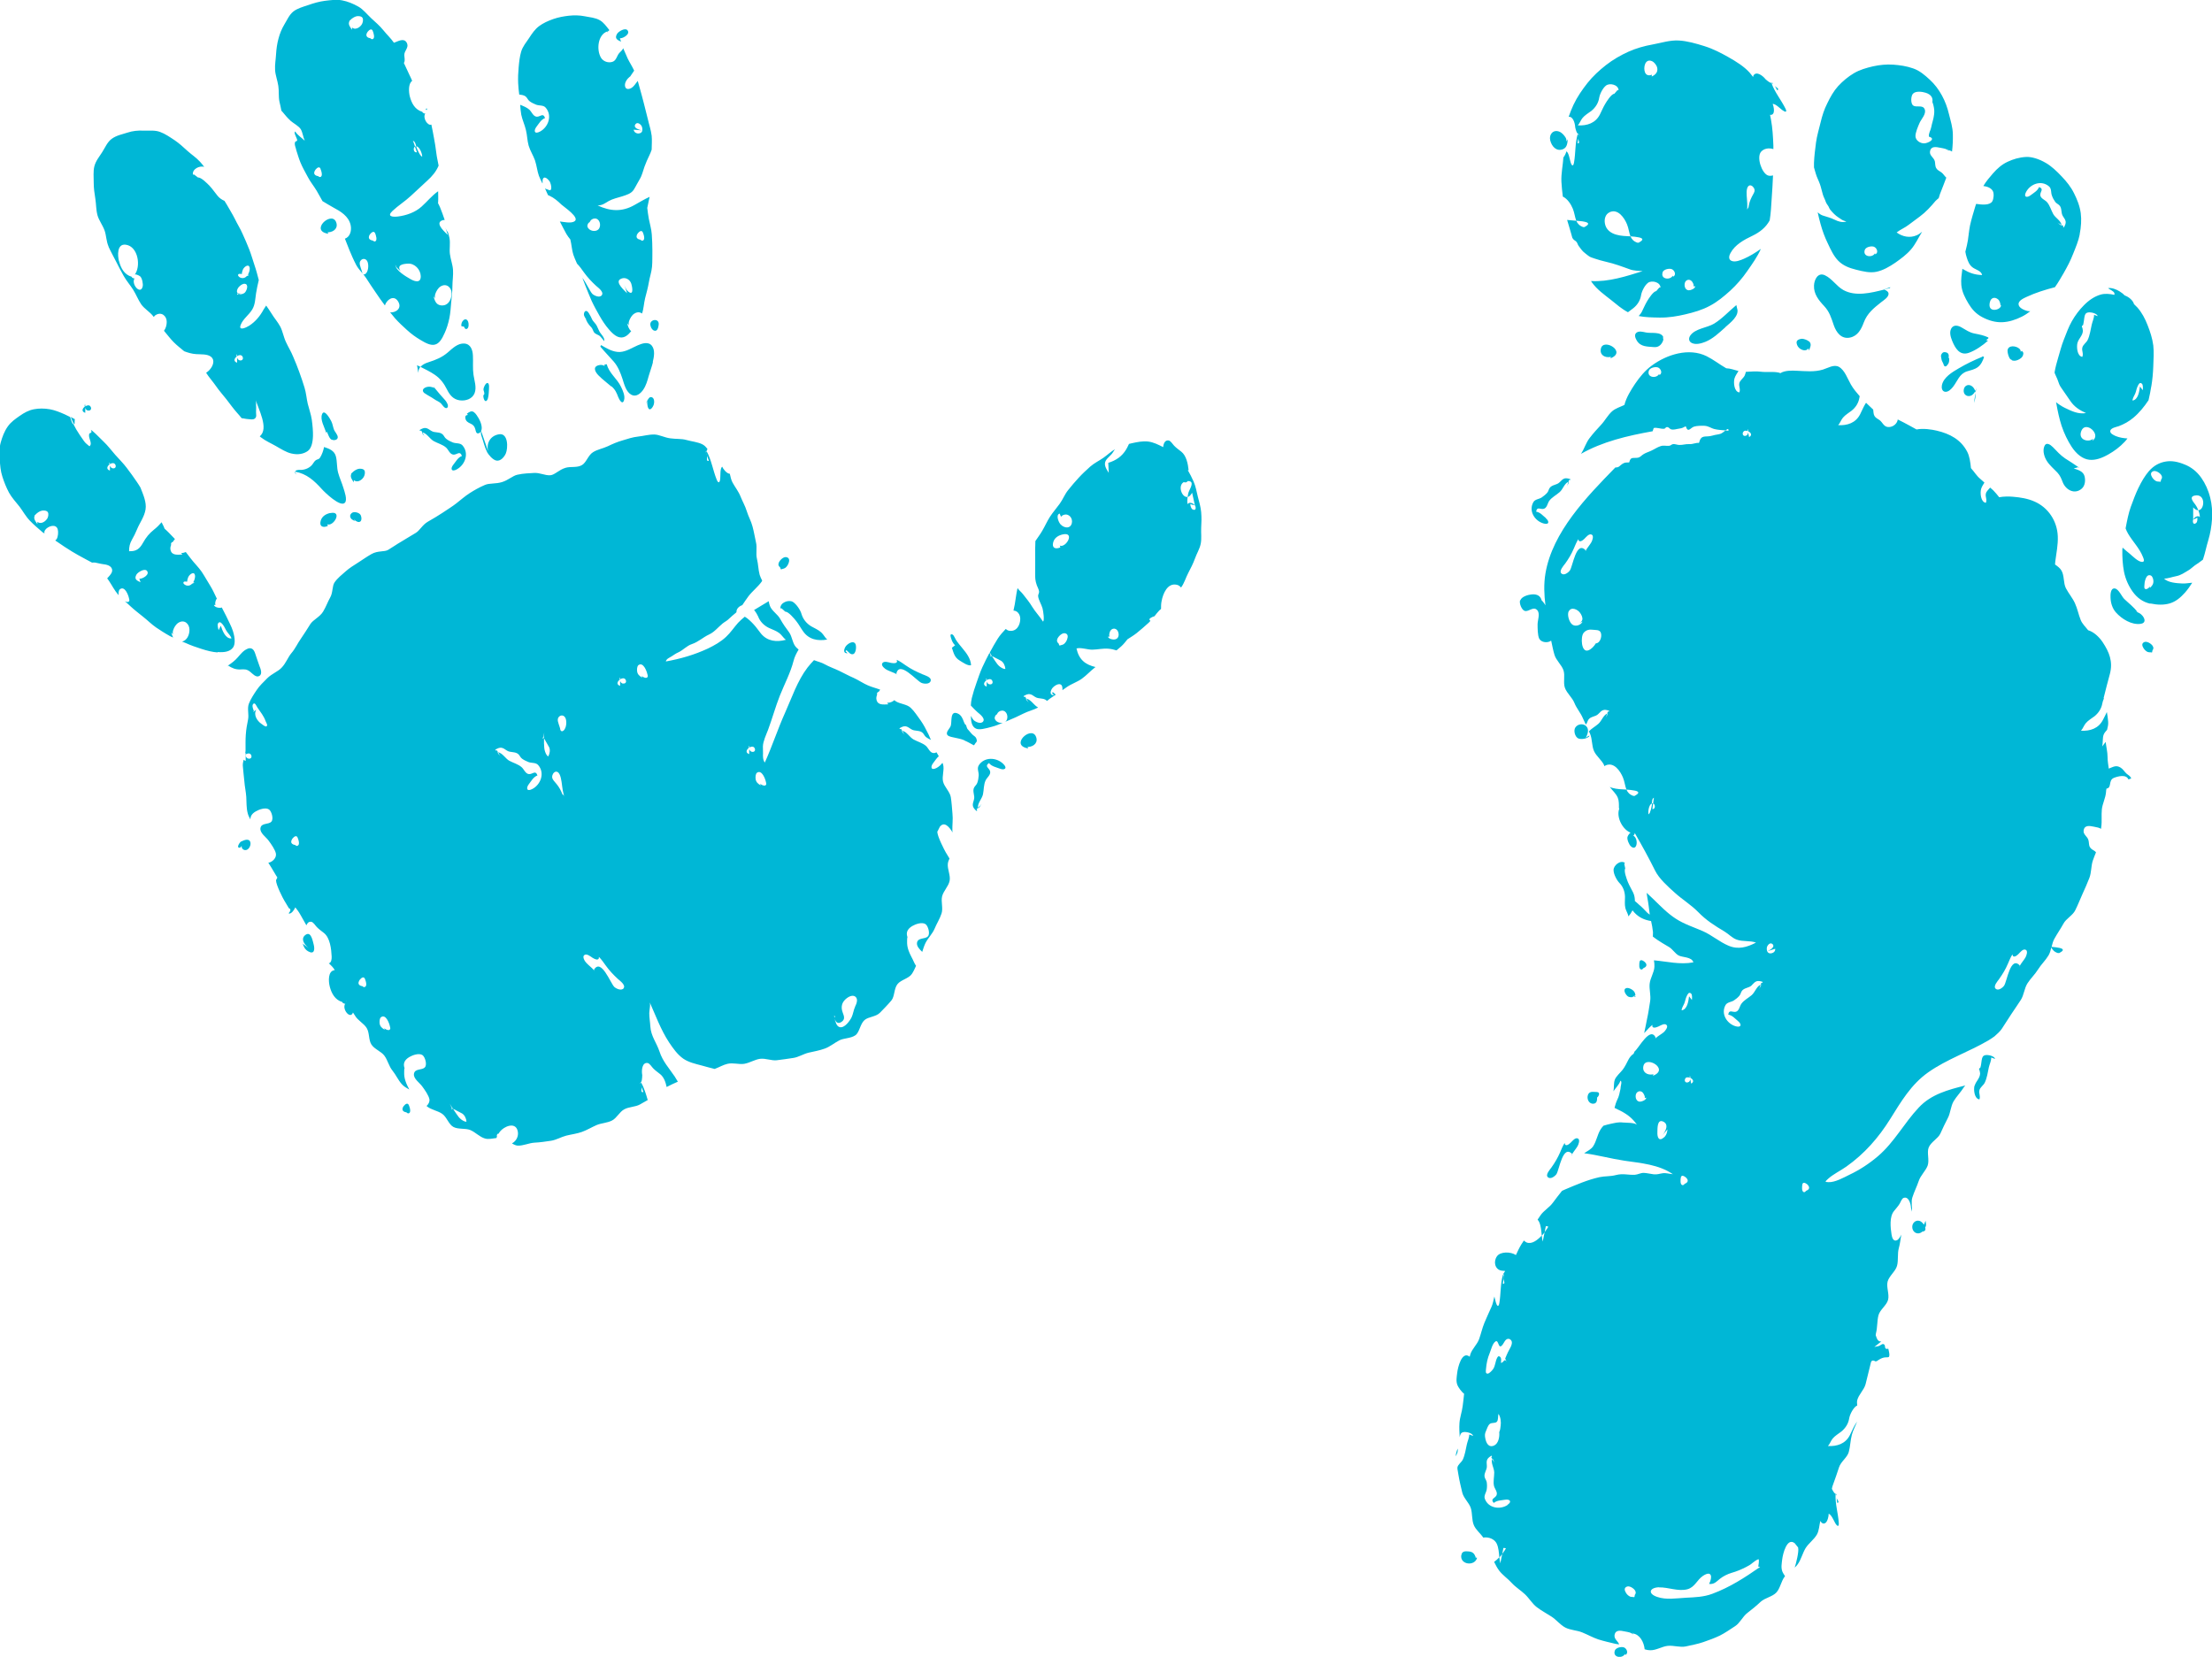
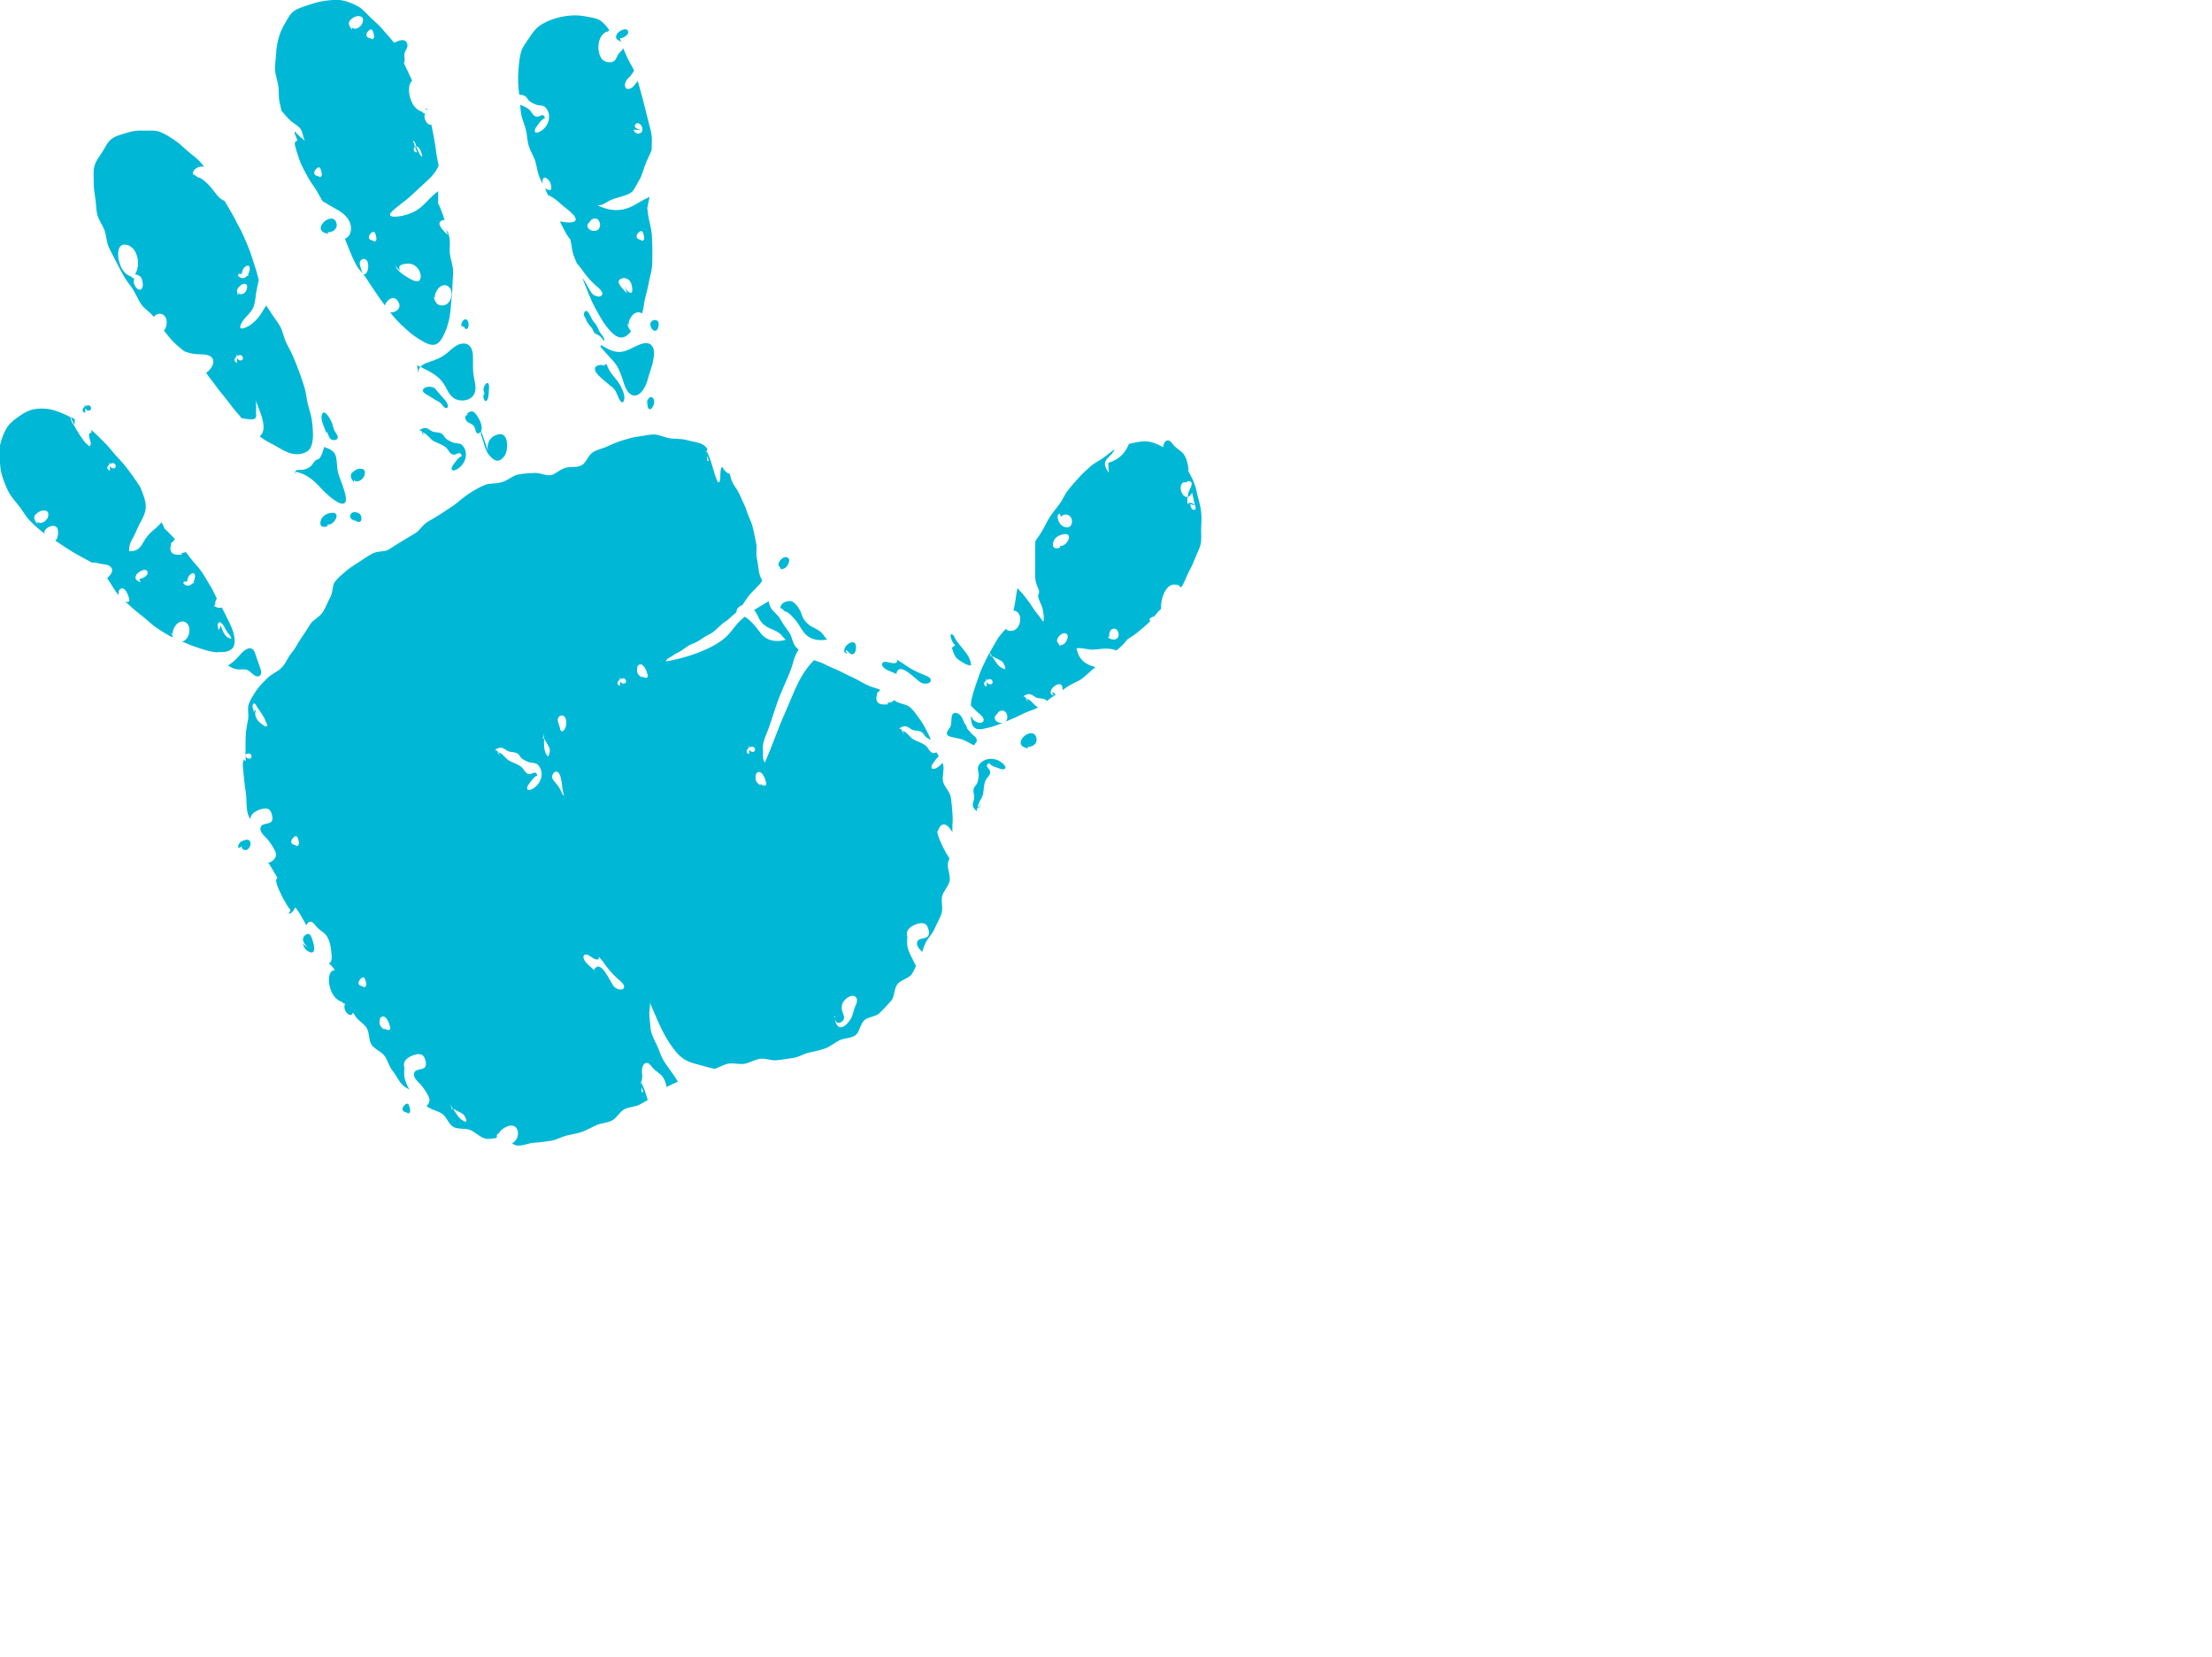
<svg xmlns="http://www.w3.org/2000/svg" id="Capa_2" viewBox="0 0 185.74 139.14">
  <defs>
    <style>      .cls-1 {        fill: #00b7d6;      }    </style>
  </defs>
  <g id="Capa_1-2" data-name="Capa_1">
    <g>
-       <path class="cls-1" d="M163.84,27.6c-.17.32-.04.71.08,1.02.25.61.63,1.28,1.4,1.01.56-.2,1.17-.62,1.61-1.02-.05-.03-.1-.04-.17-.04l.2-.15s0-.05,0-.08c-.38-.18-.75-.25-1.16-.33-.42-.08-.7-.29-1.07-.5-.3-.18-.7-.28-.9.1ZM179.91,51.72c-.16-.2-.38-.3-.61-.37l.18.05c-.32-.44-.73-.73-1.11-1.1-.22-.22-.46-.83-.79-.88-.38-.05-.37.56-.36.8.02.44.16.88.45,1.21.49.55,1.32,1.07,2.08.96.42-.06.39-.38.16-.67ZM180.56,50.68c.62.13,1.15.13,1.61,0,.53-.15.93-.5,1.3-.91.22-.25.42-.53.61-.83-.01,0-.02,0-.03,0-.28.02-.55.08-.83.06-.43-.02-1.19-.07-1.5-.41.32,0,.68-.14,1-.2.42-.08.69-.29,1.05-.5.19-.11.34-.27.52-.4.24-.16.46-.31.69-.49h0s.01-.03.01-.04c.17-.5.27-1.04.43-1.56.19-.63.28-1.23.32-1.79.04-.66-.01-1.26-.15-1.81-.16-.65-.42-1.2-.74-1.66-.39-.56-.88-.92-1.38-1.12-.62-.26-1.13-.34-1.61-.26-.54.09-1.01.34-1.42.81-.32.37-.61.85-.89,1.43-.22.46-.42.99-.63,1.57-.19.53-.31,1.14-.43,1.78,0,.01,0,.03,0,.04.06.15.12.29.21.44.39.66.96,1.22,1.24,1.94.07.17.18.44-.09.42-.34-.03-.77-.48-1.01-.68-.2-.16-.41-.34-.61-.52,0,.06-.02.12-.02.18-.01.63.03,1.27.14,1.84.13.65.4,1.22.73,1.68.36.5.84.87,1.48,1.01ZM184.59,42.85c-.07-.18-.15-.34-.24-.46-.15-.21-.58-.66-.07-.77.97-.21.85,1.23.31,1.23.08.2.13.4.13.59-.08-.18-.43-.06-.54.17.13,0,.21-.08.32-.14.03.12.02.36-.09.45-.24.2-.31-.08-.26-.26,0-.02.02-.03.03-.05,0,0,0,0-.02,0v-1c.16.18.3.24.42.24ZM181.46,40.28c0,.07-.02.14-.04.18-.07-.01-.14-.01-.2-.02,0,0,0,0,0,0h0c-.05,0-.1,0-.16-.03-.13-.06-.25-.18-.33-.3-.12-.19-.2-.42.06-.53.22-.1.56.13.68.3.11.16.08.29,0,.4ZM180.82,48.8c.01.26-.12.41-.3.58l.02-.13c-.07.09-.25.26-.38.22-.13-.04-.1-.15-.1-.27,0-.25.11-1.05.54-.87.16.07.22.34.22.48ZM174.6,39.22l-.07.02s.03.02.05.03c0-.02.02-.03.02-.05ZM174.63,19.67c.12-.62.16-1.22.09-1.76-.08-.61-.31-1.17-.56-1.67-.27-.55-.64-1-1.03-1.41-.43-.46-.87-.87-1.33-1.14-.61-.36-1.22-.53-1.66-.51-.59.03-1.1.19-1.55.4-.5.23-.88.57-1.24.98-.28.32-.57.66-.81,1.06.35.04.67.18.8.43.11.21.07.66-.05.86-.21.35-.89.28-1.3.22,0,0,0,0,0,0,0,0-.01,0-.02,0-.02,0-.03,0-.04,0-.02.08-.05.16-.08.25-.15.5-.31,1.02-.43,1.56-.05.24-.08.51-.12.79.02.01.04.02.06.03l-.06-.02c-.03.28-.07.57-.14.86-.04.18-.08.36-.13.54.03.17.06.33.12.5.11.34.22.63.52.84.22.16.73.28.76.62-.62-.02-1.06-.18-1.59-.49-.02-.01-.04-.02-.06-.04-.06.46-.13.92-.09,1.36.05.58.32,1.09.6,1.56.27.45.61.86,1.17,1.15.55.29,1.11.44,1.66.42.56-.02,1.12-.2,1.66-.47.24-.12.48-.28.7-.45-.09-.01-.18,0-.27-.03-.24-.07-.68-.24-.71-.54-.04-.33.45-.53.68-.64.75-.35,1.56-.6,2.37-.81.28-.39.52-.82.76-1.23.29-.51.56-1.03.76-1.55.23-.57.46-1.12.56-1.64ZM168.03,25.66c-.05.27-.44.4-.68.35-.3-.06-.33-.35-.26-.64.09-.38.42-.47.71-.21.09.08.18.31.18.48.02,0,.04,0,.06.02ZM173.31,19.1c-.07,0-.09-.05-.05-.12l-.14-.08s0,.01,0,.02c-.16,0-.22-.16-.36-.23l.35.2c-.08-.38-.51-.58-.7-.91-.18-.32-.28-.73-.53-1.01-.17-.19-.54-.3-.56-.59-.02-.28.34-.51-.1-.67-.14.33-.43.47-.7.68-.32.25-.63.17-.39-.27.36-.68,1.29-1.02,1.93-.46.22.19.14.52.24.77.06.18.17.38.28.53.1.13.23.17.34.28.25.25.11.64.31.93.25.36.32.51.07.93ZM180.64,32.48c.1-.59.15-1.17.17-1.73.02-.61.06-1.19,0-1.74-.08-.61-.27-1.17-.47-1.68-.22-.58-.5-1.09-.86-1.5-.09-.1-.19-.2-.29-.29-.09-.33-.45-.61-.78-.73-.11-.12-.24-.22-.43-.34-.25-.16-.67-.33-.97-.27.14.12.47.24.53.41.02.05.02.1,0,.15-.41-.09-.8-.12-1.15-.02-.52.15-1,.48-1.41.9-.37.37-.72.83-1.01,1.34-.27.47-.46,1.01-.67,1.54-.21.52-.34,1.08-.5,1.6-.1.34-.21.73-.28,1.16.01.03.02.07.03.1.08.21.19.39.26.61.06.2.14.39.26.56.26.38.52.76.78,1.13.34.5.78.77,1.31,1.01-.65.11-1.2-.16-1.78-.44-.28-.14-.52-.3-.73-.47,0,.04,0,.07.02.11.11.64.25,1.28.44,1.87.22.66.52,1.26.83,1.74.42.65.95,1.05,1.49,1.11.53.06,1.07-.14,1.63-.46.46-.26.93-.6,1.36-1.06.08-.08.15-.18.22-.27-.33-.02-.66-.07-.96-.19-.17-.07-.57-.24-.47-.49.08-.21.52-.29.7-.35.45-.17.86-.4,1.23-.71.5-.42.91-.93,1.27-1.47.09-.38.17-.77.23-1.16ZM176.17,26.56l-.33-.12c0,.29-.14.55-.2.83-.09.4-.16.91-.34,1.28-.11.23-.4.4-.45.65-.06.27.12.49,0,.77-.44-.06-.49-.84-.41-1.16.11-.4.44-.61.46-1.03,0-.09-.05-.22-.05-.27-.04-.03-.05-.07-.03-.12.02-.04.06-.08.1-.1.05-.2.07-.41.1-.62.04-.24.09-.39.32-.43.23-.04.74.07.81.32ZM175.69,37.02l.07-.19c-.3.35-1.32.16-.99-.65.36-.89,1.73.33.92.84ZM179.93,32.77l-.24-.31c-.05.39-.14,1.1-.62,1.18-.02-.15.15-.43.21-.56.1-.21.11-.44.22-.65.07-.14.17-.38.36-.2.1.1.08.41.07.54ZM175.84,36.56s0,.05-.01.08h0s0-.06,0-.08ZM158.21,24.32c-1.11.28-2.4.6-3.42.04-.58-.32-.95-.96-1.55-1.24-.59-.28-.9.36-.92.86-.03.71.39,1.23.85,1.72.46.49.6,1,.81,1.61.21.61.64,1.19,1.36,1.04.65-.13.95-.7,1.16-1.27.29-.77.83-1.2,1.46-1.7.19-.15.6-.4.62-.68.02-.21-.21-.32-.37-.39ZM158.2,24.31s0,0,0,0c.17-.04.34-.08.5-.12,0-.02.02-.05.02-.07l-.53.19ZM163.57,12.6c.12.02.24.06.34.13.06-.5.08-.98.07-1.44-.01-.61-.19-1.15-.32-1.68-.14-.59-.33-1.1-.59-1.58-.29-.53-.62-.96-1.02-1.33-.43-.4-.87-.77-1.39-.95-.56-.2-1.13-.28-1.68-.32-.59-.04-1.15.02-1.7.14-.56.13-1.12.29-1.61.58-.49.29-.93.66-1.33,1.09-.37.41-.65.91-.91,1.45-.25.49-.42,1.02-.56,1.61-.13.54-.3,1.09-.38,1.67-.07.56-.15,1.13-.17,1.71,0,.13,0,.25,0,.38.05.17.1.35.15.52.08.29.25.6.35.89.1.28.15.56.24.85.06.22.18.41.25.63.06.16.14.24.22.37.06.1.08.21.17.31.2.24.41.46.67.63.1.07.2.14.3.2.12.07.23.09.37.15-.37.09-.66,0-.99-.16-.34-.17-.67-.24-1.02-.36-.15-.06-.28-.15-.4-.26.07.33.15.66.24.98.16.58.36,1.12.6,1.61.26.56.51,1.09.88,1.47.42.43.95.62,1.51.76.6.15,1.17.29,1.72.17.55-.12,1.07-.42,1.57-.76.45-.32.94-.67,1.33-1.13.36-.42.61-.97.92-1.47-.14.12-.29.23-.46.3-.57.25-1.2.12-1.68-.24.32-.25.69-.39,1.01-.64.31-.24.62-.47.94-.7.49-.36.92-.83,1.31-1.3.08-.09.18-.16.27-.24.04-.12.07-.23.11-.35.17-.46.37-.91.53-1.37-.15-.13-.25-.33-.42-.45-.15-.11-.32-.17-.42-.34-.11-.18-.08-.38-.12-.57-.07-.33-.46-.48-.41-.83.07-.49.52-.39.87-.32.31.06.56.09.69.26l-.03-.1s-.01,0-.02,0c0-.03,0-.06,0-.09l.03.1ZM157.47,21.36l-.03-.09c-.21.4-1.04.31-.86-.27.08-.26.54-.36.77-.28.24.09.42.49.12.64ZM161.98,11.48c.63.18-.09.56-.42.56-.32,0-.7-.24-.72-.59-.01-.32.22-.84.35-1.14.14-.31.57-.74.43-1.12-.16-.43-.69-.13-.97-.33-.23-.16-.2-.8-.02-.99.23-.25.79-.17,1.07-.08.46.15.62.42.56.78.04.09.07.21.09.28.07.29.09.5.05.79-.04.36-.17.69-.24,1.06-.05.27-.23.48-.19.78ZM122.39,121.65c-.08.22-.14.44-.16.65.09-.15.17-.3.18-.5,0-.05-.01-.1-.02-.15ZM131.28,13.18c-.04.69-.2,1.38-.17,2.07.02.42.07.85.12,1.26.39.18.69.65.84,1.02.14.34.17.71.29,1.01.24.02.49.03.73.09.44.1.27.27-.04.44h-.11c-.32-.11-.48-.3-.58-.53-.26-.02-.52-.04-.77-.07.11.39.24.77.34,1.15.03.12.06.24.1.36.03.04.06.08.09.12.08.09.2.13.27.23.07.09.09.21.16.31.12.16.25.35.39.49.13.12.28.23.42.34.19.15.32.16.53.24.65.23,1.33.33,1.98.56.33.12.68.23.99.35.31.12.73.12,1.07.15-1.37.43-2.87.92-4.33.83.02.03.04.07.06.1.44.62,1.06,1.05,1.63,1.5.45.36.89.75,1.41,1.02.15-.12.31-.23.45-.34.35-.28.58-.65.65-1.08.05-.33.3-.83.57-1.04.31-.25,1.04-.08,1.06.38-.04,0-.07,0-.1.01l-.26.3c-.24.01-.65.65-.77.86-.18.3-.28.57-.44.88-.07.14-.17.24-.26.35.55.11,1.14.12,1.76.13.76.01,1.47-.11,2.15-.27.73-.17,1.42-.37,2.05-.71.65-.34,1.2-.8,1.74-1.29.53-.49,1-1.03,1.42-1.64.41-.59.84-1.18,1.14-1.86-.45.32-.92.61-1.42.83-.28.12-.75.32-1.06.17-.27-.13-.19-.44-.07-.65.38-.71,1.15-1.12,1.84-1.45.62-.3,1.12-.69,1.45-1.29.1-.61.13-1.23.17-1.87.05-.64.08-1.28.11-1.91-.15.04-.3.05-.44,0-.52-.22-.95-1.52-.57-1.98.25-.29.67-.35,1.04-.23,0-.09,0-.19,0-.28-.03-.76-.07-1.49-.2-2.19-.03-.14-.05-.27-.08-.41.1.02.2,0,.27-.11.11-.18.04-.61-.05-.8.21-.04.62.37.79.5.26.2.46.23.28-.12-.35-.71-.9-1.37-1.16-2.11.06-.01.1.02.13.06l-.06-.11c-.15.07-.37-.12-.57-.29-.26-.33-.77-.69-1.01-.34-.03.04-.04.09-.04.15-.11-.13-.2-.27-.31-.39-.47-.51-1.09-.9-1.78-1.29-.59-.33-1.24-.68-2.01-.92-.71-.22-1.43-.43-2.15-.47-.74-.04-1.46.2-2.17.33-.72.13-1.41.32-2.07.62-.66.3-1.28.66-1.86,1.11-.56.44-1.1.93-1.56,1.51-.44.56-.86,1.16-1.18,1.84-.15.32-.28.66-.4,1,.35-.05.53.49.55.88.06.26.13.54.29.57v.12c-.01.08-.04.18-.04.27.01.12.19.4-.05.39l.08-.65c0-.05-.01-.1-.07-.13-.23.76-.17,1.61-.31,2.39-.07.4-.22.25-.3-.07-.06-.2-.15-.78-.34-.87-.03.14-.13.36-.25.51ZM146.82,15.62c.17-.14.37.02.46.18.11.2.03.36-.08.54-.16.29-.29.57-.35.9-.01.07-.04.32-.14.27,0,.03,0,.07,0,.1v.02s0,.08,0,.12c0-.04,0-.09,0-.14l-.04-.12s.03.02.05.02c0-.27,0-.55-.03-.81-.02-.26-.1-.9.14-1.08ZM141.47,23.78c.06-.27.36-.39.58-.17.06.06.15.23.16.31,0,.06,0,.1,0,.13.04,0,.09,0,.14-.01-.02.2-.36.34-.54.34-.29-.01-.4-.33-.34-.59ZM139.6,22.88c.08-.26.54-.36.77-.28.24.09.42.49.12.64l-.03-.09c-.21.4-1.04.31-.85-.27ZM138.69,6.43l.02-.16c-.21.1-.47.08-.58-.19-.16-.39,0-1.18.57-.95.22.09.42.36.46.59.06.36-.17.57-.47.71ZM135.16,17.82c.7-.32,1.24.48,1.46,1.02.14.34.17.71.29,1.01.24.01.49.04.73.09.44.1.27.27-.04.44h-.11c-.33-.11-.48-.3-.58-.53-.39-.02-.79-.03-1.18-.14-.49-.13-.89-.44-.97-.96-.06-.35.04-.76.39-.92ZM132.49,10.53c.16-.18.24-.44.4-.63.2-.24.49-.4.74-.59.34-.28.58-.65.65-1.08.05-.33.3-.83.57-1.04.31-.25,1.04-.08,1.06.38-.04,0-.07,0-.1.01l-.26.3c-.24,0-.65.65-.77.86-.18.3-.28.57-.44.88-.37.72-1.07.95-1.84.91ZM165.16,31.19c.32-.1.66-.16.93-.37.27-.21.4-.52.51-.83l-.12-.08s0,.03-.02.05c-.69.28-1.35.6-1.98.97-.55.32-1.28.75-1.42,1.42-.04.21,0,.5.25.55.28.05.54-.23.69-.42.38-.49.52-1.08,1.16-1.29ZM174.13,39.34l.39-.11c-.36-.26-.74-.49-1.11-.73-.4-.27-.69-.6-1.03-.95-.22-.22-.58-.47-.73-.04-.14.38.01.87.22,1.2.24.38.59.66.89.98.23.25.33.51.45.82.26.64,1,1.05,1.6.52.28-.25.32-.72.22-1.06-.12-.4-.54-.51-.9-.63ZM139.6,28.35h.08c-.17-.54-1.04-.33-1.48-.43-.24-.05-.59-.15-.8.03-.2.18-.07.46.04.65.32.54.89.5,1.45.55.33.03.56-.14.71-.43.1-.19.09-.31,0-.37ZM163.41,29.59c-.17-.04-.26-.02-.35.1-.11.15-.08.22-.05.39.03.19.06.26.15.42.05.09.06.3.22.27.08-.01.22-.22.25-.29.05-.12.05-.31.04-.44-.02.01-.04.03-.06.04l-.09.19c.14-.22.21-.61-.11-.68ZM144.88,27.47c.4-.36,1.21-.95.98-1.58l-.06-.27c-.62.51-1.18,1.14-1.87,1.56-.6.36-1.58.4-2,1-.16.24-.13.5.14.63.34.16.79.03,1.12-.1.65-.26,1.17-.77,1.68-1.22ZM165.88,33.01l-.13.83c.1-.28.16-.56.13-.83ZM151.9,29.43c.08-.22.23-.47.07-.69,0,0,0,0-.01,0,0,0,0-.02,0-.02-.02-.03-.05-.04-.08-.06-.15-.12-.4-.2-.55-.21-.15,0-.41.07-.46.23-.05.18.07.42.19.53.23.22.61.31.79.05l.05.18ZM130.17,11.78c.12.51.52.97,1.07.75.35-.14.38-.51.4-.84l-.1.19c0-.1-.01-.21-.08-.33-.12-.2-.32-.42-.54-.5-.52-.19-.86.26-.75.73ZM165.86,32.85c.02.05.02.11.02.16l.07-.44c-.02.1-.05.19-.1.28ZM168.85,30.18s.08.06.12.08l-.07.07s.05-.04.08-.06c.14.05.3.02.43-.03.2-.08.41-.21.47-.44.05-.19,0-.22-.11-.34l-.09.09c0-.09-.02-.18-.11-.26-.27-.26-.97-.34-1,.16,0,.21.1.59.26.74ZM165.57,33.19c.13-.08.22-.2.29-.34-.04-.13-.1-.25-.21-.36-.29-.29-.72-.16-.76.27-.04.41.34.63.69.43ZM132.03,96.96s-.01-.01-.02-.02c-.02.03-.04.05-.05.08l.08-.06ZM131.72,40.45s-.01,0-.02.01l-.12.38c.04-.15.18-.24.14-.4ZM137.35,83.71s-.05-.07-.06-.11c-.02.04-.05.07-.1.09l.15.02ZM137.2,83.69l-.19-.02c.35.03.37-.21.17-.44-.12-.14-.52-.37-.71-.2-.2.18.11.6.26.67.13.06.33.07.47,0ZM135.21,29.98s.04-.02.06-.03l-.04.14c1.41-.54-.58-1.72-.8-.83-.13.52.29.8.78.72ZM137.29,83.6s.05-.05.05-.09c-.05.01-.06.05-.05.09ZM138.21,80.92s0,0,0-.01h0s-.06-.09-.12-.14c-.16-.13-.37-.22-.42.01-.02.14-.09.65.17.64.06,0,.11-.05.15-.11.21-.08.32-.22.22-.4ZM133.28,61.87l-.12.1c.15-.33.31-.7.03-.99-.24-.24-.7-.19-.9.1-.19.26-.04.82.25.94.26.1.78.01.94-.22-.07-.02-.14,0-.2.08ZM132,96.94c.14-.24.32-.44.46-.67.09-.15.23-.54.05-.65-.23-.13-.48.21-.62.34-.12.12-.46.4-.51.03-.16.25-.27.52-.38.79-.2.45-.44.87-.73,1.27-.12.17-.52.6-.3.81.22.21.59-.07.72-.25.24-.34.53-2.54,1.33-1.69ZM134.12,92.16c.1-.08.21-.27.12-.39-.06-.08-.23-.06-.31-.07-.31-.03-.56,0-.62.37-.04.32.16.65.5.62.28-.03.3-.28.3-.53ZM154.23,125.84c-.03-.08-.02-.18-.04-.26l.08.64c.24-.04,0-.27-.04-.38ZM165.8,91.17c-.09.31-.03,1.1.41,1.16.11-.29-.07-.5,0-.77.05-.24.34-.41.45-.64.18-.37.26-.88.34-1.28.06-.28.21-.54.2-.83l.33.12c-.07-.25-.58-.36-.81-.32-.23.04-.28.19-.32.43-.03.21-.05.43-.11.62-.04.02-.08.05-.1.1-.02.05,0,.09.03.12,0,.05.05.18.05.27-.02.43-.35.64-.46,1.03ZM160.57,103.04c0,.43.43.71.8.43.01,0,.02-.02.03-.03.18-.03.31-.08.27-.3,0-.01-.01-.03-.02-.04.02-.05.06-.1.07-.15.03-.14-.02-.28-.03-.43l-.14.33c-.06-.1-.14-.18-.22-.24-.35-.26-.77.03-.76.43ZM129.81,43.51c-.27-.21-.46-.48-.82-.54.07-.47.37-.16.64-.24.28-.08.31-.46.46-.67.22-.3.59-.48.87-.73.29-.25.39-.72.74-.87l.05-.15c.08.02.12,0,.11-.07-.47-.16-.59-.06-.9.26-.24.25-.65.19-.85.5-.08.13-.09.27-.2.39-.12.14-.3.28-.46.39-.23.15-.56.14-.7.4-.41.74.12,1.57.86,1.78.49.14.5-.18.19-.44ZM149.06,7.25c-.06-.06-.09-.16-.14-.23l.32.57c.21-.13-.1-.25-.18-.34ZM180.34,54.75c.06.02.11.03.16.03h0s0,0,0,0c.06,0,.13,0,.2.02.02-.05.03-.12.04-.18.09-.11.12-.24,0-.4-.12-.17-.46-.39-.68-.3-.26.11-.18.34-.06.53.08.12.2.24.33.3ZM127.64,50.41c-.09.25.14.84.41.9.34.07.7-.41,1.02-.08.28.28.04.86.04,1.2,0,.32,0,.9.13,1.19.15.31.6.38.89.25.04-.02.08-.04.12-.07.09.4.16.81.28,1.2.14.46.59.83.75,1.28.16.46-.04,1.05.13,1.5.17.45.61.8.79,1.25.18.45.52.83.71,1.28.08.18.17.36.25.54,0,0,0,0,.01-.01.11-.13.12-.26.2-.39.19-.3.61-.24.85-.5.3-.32.43-.42.9-.26,0,.07-.03.09-.11.07l-.05.15s.01-.01.02-.01c.03.16-.11.24-.15.4l.13-.38c-.35.16-.46.62-.75.87-.25.22-.57.39-.79.63.03.07.07.14.1.21.19.45.13,1,.33,1.45.2.44.67.77.86,1.21,0,.02,0,.04.02.06.03-.02.05-.05.09-.07.7-.32,1.24.48,1.46,1.02.14.34.17.71.29,1.01.24.02.49.04.73.09.44.1.27.27-.04.44h-.11c-.32-.11-.48-.3-.58-.53-.39-.02-.79-.03-1.18-.14-.08-.02-.15-.05-.22-.08.23.3.53.56.67.89.11.26.1.58.1.88.01.02.02.03.03.05-.28.74.31,1.82,1.01,2.04-.07-.11-.29.21-.32.33-.06.21.13.65.28.79.54.51.69-.7.17-.91.02,0,.04,0,.07,0l.08-.13s0-.06,0-.09h0c.6,1.04,1.18,2.09,1.72,3.18.33.67,1.08,1.34,1.65,1.85.63.57,1.36,1.01,1.96,1.62.69.71,1.38,1.14,2.23,1.65.35.21.62.53,1.01.67.53.19,1.09.06,1.62.25-.76.39-1.48.61-2.31.26-.76-.32-1.4-.89-2.15-1.22-.77-.34-1.56-.58-2.28-1.05-.71-.46-1.29-1.07-1.9-1.66-.18-.17-.36-.34-.54-.51.02.14.03.29.06.43.09.46.14.93.2,1.4-.07-.05-.15-.1-.21-.16-.23-.24-.45-.48-.71-.69-.08-.07-.2-.19-.33-.29,0-.23-.03-.47-.15-.72-.15-.31-.31-.56-.44-.88-.09-.23-.36-.93-.22-1.13l-.08-.39s.03-.06.05-.09c-.38-.26-.96.22-.95.61,0,.34.26.84.49,1.08.31.31.46.73.47,1.17,0,.31-.04.64.03.94.06.24.22.46.26.7.14-.16.25-.33.34-.51.07.09.13.16.16.19.39.42.85.62,1.4.71.07.31.13.61.16.93,0,.13,0,.25-.01.38.52.4,1.14.74,1.37.88.3.19.51.55.79.7.31.17,1.12.11,1.24.58-1.12.21-2.19-.07-3.3-.17h-.01c.03.18.05.36.04.54-.02.48-.35.94-.4,1.43-.05.47.12.98.04,1.47-.08.47-.14.96-.25,1.44-.09.4-.15.82-.25,1.23.02-.02.05-.04.07-.07.2-.22.39-.44.62-.62-.07.36.34.21.5.14.18-.08.53-.32.7-.12.14.16-.12.48-.25.6-.21.17-.45.3-.66.48,0,.01.01.02.01.03l-.09.03s.05-.04.08-.06c-.46-1.05-1.43.86-1.79,1.14-.02.06-.05.13-.08.19-.18.1-.35.33-.43.49-.15.29-.28.57-.48.84-.19.25-.57.56-.67.86-.1.29-.05.66-.11.96.2-.31.46-.53.59-.89.14.06.04.36.02.5,0,.06-.02.12-.02.19-.07.31-.12.63-.27.91-.1.21-.17.44-.23.68.09.04.18.09.26.13.69.32,1.21.68,1.64,1.31-.18-.22-.92-.18-1.2-.21-.38-.05-.67.04-1.02.11-.2.04-.41.1-.61.16-.1.11-.2.23-.27.36-.24.41-.32.94-.59,1.36-.16.25-.48.41-.76.59,1.14.15,2.25.46,3.39.63,1.38.2,2.88.32,4.06,1.13-.3-.02-.56-.12-.85-.08-.3.04-.43.12-.76.09-.27-.03-.57-.11-.84-.12-.27,0-.48.14-.74.16-.57.03-.99-.13-1.58.02-.48.13-.92.08-1.39.18-1,.22-1.96.64-2.91,1.04-.08.04-.16.08-.24.11-.26.34-.53.66-.77,1-.29.4-.77.66-1.04,1.06-.08.12-.16.24-.24.36.05.06.1.12.13.19.16.34.18.76.22,1.16.09-.1.17-.19.24-.29l.1-.51c.08-.01.14,0,.21.04-.07.12-.18.29-.31.46l-.16.79c-.04-.16-.06-.33-.08-.51-.38.41-.86.76-1.28.58-.07-.03-.15-.09-.22-.16-.07.11-.14.22-.21.32-.18.29-.32.6-.46.9-.45-.3-1.3-.29-1.58.09-.33.44-.19,1.1.33,1.21h0s.08.02.12.02c0,0,.01,0,.02,0h0c.06,0,.14.01.21.02-.06.08-.12.17-.17.26,0,0,0,0,0,.01.02.02.04.04.07.04v.12c-.01.08-.04.18-.04.26.01.12.19.4-.06.39l.08-.65c0-.06-.01-.1-.07-.13,0,0,0,.01,0,.02-.22.75-.17,1.6-.3,2.37-.07.4-.21.25-.3-.07-.03-.1-.07-.3-.12-.48-.07.3-.12.6-.24.87-.2.45-.41.89-.59,1.33-.19.46-.29.93-.45,1.38-.17.47-.61.84-.74,1.29-.02.06-.03.13-.05.19-.66-.53-1,.91-1.05,1.35-.04.35-.12.72.03,1.06.08.17.31.52.55.7-.04.35-.07.7-.12,1.03-.06.5-.24.96-.27,1.43-.03.41,0,.8.02,1.19.04-.23.09-.39.32-.43.23-.04.74.07.81.32l-.33-.12c0,.29-.14.55-.2.83-.09.4-.16.9-.34,1.28-.11.23-.4.4-.45.65,0,.05,0,.09,0,.13.03.18.06.35.09.53.08.49.2.97.31,1.44.11.48.57.86.72,1.31.15.47.07,1.01.26,1.45.17.4.55.68.79,1.04.44-.08.95.12,1.13.51.16.34.18.76.22,1.16.09-.1.17-.19.24-.29l.1-.51c.07,0,.14,0,.21.04-.07.12-.18.29-.31.46l-.16.79c-.04-.16-.06-.33-.08-.51-.14.15-.29.28-.44.39.13.26.26.52.43.74.3.39.73.67,1.05,1.03.33.36.76.62,1.11.95.36.34.61.79.99,1.08.39.3.83.53,1.23.79.42.27.74.7,1.16.92.44.23.99.23,1.42.41.47.19.91.44,1.36.59.48.15.97.26,1.43.37.11.02.22.03.32.05-.1-.28-.43-.44-.39-.77.07-.49.52-.39.86-.32.31.06.56.09.69.26l-.03-.1s-.01,0-.02,0c0-.03,0-.06,0-.09l.03.1c.59.07.94.72,1,1.33.16.05.32.08.47.08.5.01.99-.32,1.47-.37.5-.05,1.03.15,1.51.05.48-.11,1-.2,1.46-.36.47-.16.96-.34,1.4-.55.44-.22.86-.52,1.28-.79.41-.26.64-.81,1.03-1.11.39-.3.76-.6,1.12-.94.36-.33.98-.42,1.32-.78.33-.36.4-.96.71-1.35,0,0,.01-.01.02-.02-.09-.13-.17-.26-.21-.35-.15-.34-.07-.71-.03-1.06.05-.44.4-1.9,1.06-1.35l.22.28s.05.04.06.08v.02s0,0,0,0c.08.32-.19,1.36-.29,1.66.1-.09.18-.18.26-.29.28-.4.4-.92.65-1.34.26-.42.72-.73.96-1.16.18-.33.19-.75.28-1.13.1.17.25.3.44.16.17-.13.27-.56.26-.76.21.04.44.58.54.76.16.29.34.39.31,0-.05-.79-.31-1.6-.27-2.4.06.02.09.06.1.12l-.02-.13c-.15,0-.28-.22-.39-.45.03-.14.06-.28.12-.41.17-.47.33-.92.48-1.39.15-.48.7-.83.82-1.29.13-.47.13-.97.26-1.45.1-.38.3-.73.44-1.11-.07.11-.14.21-.17.27-.18.3-.28.57-.44.88-.37.72-1.07.95-1.84.91.17-.18.24-.44.4-.63.2-.24.49-.4.73-.59.34-.28.58-.65.65-1.08.05-.32.3-.83.57-1.04.03-.03.07-.04.11-.06-.02-.16-.03-.31,0-.45.12-.47.57-.86.7-1.34.12-.47.23-.94.35-1.42.04-.15.08-.3.11-.45.07-.1.09-.14.23-.11.06,0,.09.06.16.06.09,0,.17-.07.24-.12.21-.13.39-.22.65-.22.18,0,.25.01.26-.19,0-.17-.05-.36-.09-.53-.05.02-.18.02-.22-.02-.09-.08-.03-.23-.11-.32-.12-.12-.25-.01-.36.06-.15.1-.31.07-.46.13,0,0,0-.02,0-.02l.56-.44c-.32.03-.38-.29-.47-.53,0-.06.02-.13.03-.19.12-.48.08-.99.2-1.47.12-.48.69-.84.81-1.31.12-.48-.16-1.06-.04-1.53.13-.48.66-.85.79-1.32.13-.48.02-1.01.15-1.48.11-.38.14-.77.21-1.15-.08.19-.23.42-.37.48-.31.13-.41-.24-.45-.49-.09-.58-.19-1.48.21-1.97.16-.2.32-.37.46-.59.09-.14.18-.45.35-.51.4-.14.6.45.62.87.02.1.05.2.08.29.02-.4-.09-.84.03-1.2.15-.47.38-.92.53-1.37.16-.48.58-.85.75-1.29.17-.47-.08-1.1.09-1.53.19-.47.79-.75.98-1.17.19-.42.39-.85.63-1.31.22-.41.23-.96.48-1.4.24-.4.6-.76.87-1.19.03-.05.07-.1.11-.14-1.42.36-2.85.73-3.89,1.84-1.24,1.31-2.05,2.91-3.44,4.1-.73.62-1.53,1.15-2.4,1.56-.47.23-1.21.65-1.76.62-.34-.01-.27-.05-.04-.27.45-.41,1.06-.69,1.55-1.04,1.51-1.07,2.69-2.41,3.67-3.98.92-1.47,1.76-2.92,3.21-3.94,1.55-1.09,3.39-1.71,5.02-2.66.19-.11.36-.23.53-.35.22-.2.45-.39.62-.64.26-.4.53-.81.79-1.22.26-.4.55-.8.81-1.21.26-.41.29-.97.55-1.38.26-.41.63-.75.89-1.17.26-.42.63-.76.88-1.18.12-.2.18-.43.24-.67.1.21.25.38.55.47h.11c.31-.16.48-.32.04-.43-.23-.05-.46-.07-.68-.09.06-.24.12-.48.24-.69.24-.43.52-.83.75-1.25.23-.44.79-.7,1-1.14.22-.44.4-.91.6-1.35.2-.45.41-.9.58-1.35.18-.46.14-1,.29-1.46.08-.24.18-.47.27-.7-.03-.03-.06-.06-.09-.09-.15-.11-.32-.17-.42-.34-.1-.17-.07-.38-.12-.57-.07-.33-.46-.48-.41-.83.07-.49.52-.39.87-.32.25.05.45.08.59.18,0-.05.01-.11.02-.16.07-.46,0-.97.05-1.48.05-.47.31-.94.35-1.44,0-.1.02-.2.04-.3.47-.06.13-.7.62-.9.35-.14,1.04-.32,1.22.13l.23-.08c-.03-.19-.26-.29-.39-.41-.18-.16-.28-.37-.49-.5-.4-.25-.63-.05-1,.08-.04-.32-.1-.65-.1-.97,0-.42-.11-.84-.16-1.27-.1.12-.2.25-.29.38.07-.3.02-.67.11-.96.05-.15.17-.3.3-.44.06-.23.11-.45.09-.68-.02-.27-.06-.54-.11-.81-.11.22-.2.43-.33.66-.37.72-1.07.95-1.84.91.16-.18.24-.44.4-.63.2-.24.49-.4.74-.59.34-.28.58-.65.65-1.08.02-.12.07-.26.13-.4,0-.02-.01-.04-.02-.05.16-.68.35-1.35.53-2.04.26-1.02-.05-1.8-.62-2.66-.3-.44-.74-.85-1.21-.99-.22-.28-.51-.55-.63-.87-.18-.45-.27-.94-.48-1.4-.2-.44-.53-.82-.76-1.26-.22-.43-.12-1.05-.37-1.48-.12-.21-.33-.36-.54-.51.01-.09.01-.17.02-.26.09-.7.24-1.4.21-2.11-.05-1.27-.79-2.41-1.96-2.92-.56-.25-1.19-.35-1.8-.4-.36-.03-.77-.03-1.16.04-.16-.2-.32-.4-.5-.58-.08-.08-.18-.15-.26-.23-.13.17-.32.31-.36.51-.06.27.12.49,0,.77-.44-.06-.49-.84-.4-1.16.06-.21.18-.37.28-.54-.13-.11-.25-.22-.37-.33-.29-.24-.49-.59-.76-.88-.05-.5-.12-1-.31-1.37-.53-1.03-1.46-1.52-2.56-1.78-.42-.1-1.14-.21-1.7-.1-.19-.1-.39-.21-.58-.32-.32-.18-.66-.35-1-.52,0,.04-.01.08-.02.11-.11.34-.48.57-.83.52-.33-.04-.43-.4-.68-.58-.15-.11-.32-.17-.42-.34-.1-.17-.08-.36-.11-.54-.2-.19-.4-.38-.6-.57-.02.03-.04.07-.06.09-.18.3-.28.57-.44.88-.37.72-1.07.95-1.84.91.16-.18.24-.44.4-.63.2-.24.49-.4.73-.59.35-.28.58-.65.65-1.08,0-.04.02-.08.03-.13-.27-.31-.53-.62-.74-.98-.27-.46-.51-1.21-1.01-1.49-.42-.23-.94.11-1.34.23-.73.22-1.46.13-2.2.1-.38-.02-1-.04-1.37.2-.05-.02-.1-.04-.15-.05-.5-.1-1.02-.01-1.49-.07-.43-.06-.85,0-1.26.01-.03.1-.06.22-.1.31-.11.23-.4.4-.45.65-.06.27.12.49,0,.77-.44-.06-.5-.84-.41-1.16.07-.25.22-.43.34-.64-.35-.09-.69-.22-1.03-.23-.56-.32-1.06-.72-1.64-1.01-1.49-.74-3.35-.15-4.62.79-.56.41-1,.95-1.39,1.52-.34.51-.74,1.14-.9,1.78-.35.17-.74.28-1.03.53-.37.33-.6.79-.94,1.15-.34.36-.66.72-.96,1.11-.3.39-.43.88-.7,1.29,0,0-.01.02-.02.03,1.81-1.03,3.89-1.52,6.02-1.9.03-.09.06-.18.09-.27.28-.07.58.09.87.06.13-.01.11-.15.27-.14.14.01.21.16.32.19.24.06.43-.03.67-.06.28-.04.32-.08.56-.2.2.6.38.13.7.03.22-.07.61-.08.85-.07.39.02.54.2.88.28.28.07.6.08.9.11.09-.06.17-.12.24-.12,0,.05.01.1.02.15l-.16-.02s-.07,0-.1,0c-.14.1-.29.24-.43.28-.2.06-.42.07-.64.14-.61.19-.95-.15-1.15.62-.28-.03-.51.12-.81.1-.29-.02-.55.08-.84.07-.17,0-.35-.09-.52-.07-.15.02-.17.12-.33.14-.29.03-.45-.06-.72.03-.28.09-.48.24-.76.37-.22.11-.45.17-.65.29-.23.13-.28.29-.56.32-.41.04-.54-.09-.67.39-.26.01-.35-.02-.57.12-.24.15-.26.31-.59.3-2.38,2.44-5.28,5.4-5.87,8.9-.15.9-.11,1.79,0,2.68-.04-.06-.07-.13-.13-.2-.04-.06-.12-.16-.19-.22-.09-.35-.35-.54-.83-.5-.3.03-.84.17-.96.5ZM139.35,31.5l-.04-.09c-.21.4-1.04.31-.86-.27.08-.26.54-.36.77-.28.24.09.41.49.12.64ZM167.87,82.21c.29-.4.54-.82.73-1.27.12-.27.22-.54.38-.79.05.37.39.09.51-.03.14-.14.39-.48.62-.35.19.1.05.5-.04.65-.14.23-.32.43-.46.67,0,0,.01.01.02.02l-.08.06s.04-.06.06-.08c-.8-.86-1.08,1.35-1.33,1.69-.13.18-.5.46-.71.25-.22-.21.18-.65.3-.81ZM124.78,120.17c.07-.17.17-.48.32-.59.17-.13.45-.03.59-.18.13-.14.09-.49.13-.66.19.24.23.7.19.98-.02.23-.05.39-.12.55.04.41-.07.97-.44,1.13-.47.2-.66-.24-.73-.6-.05-.24-.05-.4.06-.63ZM126.63,113.54c-.09.18-.16.36-.24.55l.12.28c-.08-.15-.14-.16-.19-.12,0,0,0,0,0,0,0,0,0,0,0,0-.08.06-.15.21-.29.2.02-.14.06-.41-.08-.51-.13-.1-.19,0-.25.12-.14.28-.14.65-.32.91-.08.11-.31.38-.46.39-.21.01-.15-.24-.14-.41.04-.47.13-.89.31-1.32.11-.27.23-.8.48-.97.3-.2.22.76.6.27.12-.15.22-.46.44-.49.17-.03.32.11.34.27.03.27-.21.6-.32.83ZM126.59,126.39c-.64.42-1.62.27-1.91-.52-.1-.27.12-.52.16-.79.03-.19.03-.41,0-.6-.03-.16-.12-.26-.17-.41-.1-.34.21-.62.18-.97-.04-.43-.04-.6.39-.85.06.04.05.08-.02.13l.08.14s0-.01,0-.02c.14.08.11.24.2.37l-.21-.35c-.11.37.17.75.18,1.14,0,.37-.1.77-.02,1.13.06.25.33.52.21.79-.12.25-.55.28-.23.64.28-.23.61-.21.94-.27.4-.07.63.15.21.43ZM137.94,91.76c.06.06.15.23.17.31,0,.06,0,.1,0,.13.04,0,.09,0,.13-.02-.02.2-.36.34-.54.34-.29-.01-.4-.33-.34-.59.06-.27.37-.39.58-.18ZM138.8,90.33l.04-.13s-.03.02-.06.03c-.49.08-.91-.21-.78-.72.22-.89,2.21.29.8.83ZM139.72,95.52c-.43.38-.57-.02-.55-.44.01-.28-.03-1.1.46-.9.59.24.17.93-.09,1.22l.48-.56c0-.1.02-.18.03-.28-.04.36-.04.7-.32.96ZM142.07,83.98l-.24-.31c-.05.39-.14,1.1-.62,1.18-.02-.15.15-.43.21-.56.09-.21.11-.44.22-.65.07-.14.17-.37.36-.2.11.1.08.41.07.54ZM136.6,133.25c.22-.1.56.13.68.3.11.16.08.29-.01.4,0,.07-.01.13-.04.18-.07-.01-.14-.01-.2-.02,0,0,0,0,0,0h0c-.05,0-.1,0-.16-.03-.13-.06-.26-.18-.33-.3-.12-.19-.2-.42.06-.53ZM142.01,91.02l-.08-.39c-.02.12-.06.23-.18.26-.21.08-.34-.1-.25-.29.06-.15.25-.15.4-.09l-.03-.14s.04.01.06.02c0,.04,0,.09,0,.13.22.1.37.32.07.49ZM141.68,99.02c.1.18-.01.32-.22.4-.04.06-.09.1-.15.11-.26.01-.2-.5-.17-.64.04-.24.26-.14.42-.01.06.05.09.1.12.15h0s0,0,0,0ZM148.74,80.06c-.31.05-.41-.2-.38-.47.02-.18.26-.49.47-.31.28.26-.26.53-.42.6l.65-.2c.03.2-.14.35-.32.38ZM151.51,100.12c-.26,0-.19-.5-.17-.64.04-.24.26-.14.41-.02.06.05.09.1.12.15h0s0,0,0,0c.1.18,0,.32-.22.4-.04.06-.08.1-.15.11ZM139.31,133.31c.78-.02,1.58.36,2.37.16.64-.17.81-.79,1.32-1.13.75-.49.81.11.51.68.42.05.6-.18.91-.43.28-.22.64-.4.98-.5.45-.13.78-.27,1.2-.48.24-.12.38-.2.59-.38.12-.09.35-.28.49-.28.04.21-.02.41-.04.62l.16.02c-1.29.9-2.54,1.71-4.02,2.26-.72.27-1.45.29-2.21.33-.8.04-1.64.2-2.42-.07-.83-.28-.63-.79.17-.81ZM147.11,82.72c.3-.32.43-.42.9-.26,0,.07-.03.1-.11.07l-.05.15s.01-.01.02-.01c.03.16-.11.24-.15.4l.12-.38c-.35.16-.46.62-.75.88-.28.24-.65.42-.87.73-.15.21-.18.59-.46.67-.27.07-.57-.23-.64.24.35.06.55.32.82.54.32.26.3.57-.19.44-.74-.21-1.27-1.05-.86-1.78.14-.25.48-.25.7-.39.16-.1.33-.24.46-.39.11-.13.12-.26.2-.39.19-.3.61-.25.85-.5ZM146.37,36.3c.06-.15.24-.16.4-.09l-.03-.14s.04.01.06.02c0,.04,0,.09,0,.13.21.1.37.32.07.49l-.08-.39c-.02.12-.06.23-.18.27-.21.08-.33-.1-.25-.29ZM138.66,67.5s.03-.01.05-.02c.01-.18,0-.4.17-.49-.02.09-.03.18-.04.26l-.03.22c.18.06.23.48-.06.48l.06-.48s-.07-.01-.1,0c0,.04,0,.08,0,.11-.03.17-.12.71-.28.81-.06-.23.02-.76.24-.9ZM132.97,53.15c.24-.27.49-.3.82-.26.2.03.45-.01.58.16.21.28.02.97-.37.98-.15.25-.37.48-.61.58-.63.26-.68-1.15-.42-1.45ZM131.73,51.34c.21-.42.76-.15.95.13.11.15.24.4.18.6-.04.14-.17.23-.3.29l.33-.16c-.13.28-.54.44-.82.28-.29-.16-.5-.83-.35-1.14ZM131.42,47.34c.29-.4.54-.82.73-1.27.12-.27.22-.54.38-.79.05.36.39.09.51-.03.14-.14.39-.47.62-.35.19.1.05.5-.04.65-.14.23-.32.44-.46.67,0,0,.02.01.02.02l-.08.06s.04-.05.05-.08c-.8-.86-1.08,1.35-1.33,1.69-.13.18-.5.46-.71.25-.22-.21.18-.65.3-.81ZM158.5,113.19s0,.03.01.05c.03,0,.04-.02-.01-.05ZM135.59,138.64c-.18.57.64.67.86.26l.03.09c.29-.15.12-.55-.12-.64-.22-.08-.69.02-.77.28ZM122.7,130.61c-.11.81,1.15.95,1.33.21l-.44-.05c.11.04.22.04.33.02-.12-.32-.25-.47-.6-.5-.31-.03-.57-.02-.61.32Z" />
      <path class="cls-1" d="M40.55,33.19l.05-.02s0,0,0,0c-.02,0-.03.02-.05.02ZM35.13,31.29c0-.21.07-.36.17-.48-.09-.05-.19-.09-.28-.14l.1.62ZM99.81,39.5c-.06-.57-.2-1.24-.62-1.57-.21-.17-.41-.3-.6-.5-.12-.12-.29-.42-.47-.44-.29-.04-.42.24-.45.56-.41-.21-.83-.42-1.27-.47-.44-.05-.9.04-1.35.14-.08.02-.17.04-.25.06-.09.21-.2.4-.24.47-.35.58-.85.92-1.5,1.12l.04.84c-.2-.32-.45-.68-.24-1.04.15-.25.43-.42.59-.68.06-.09.12-.17.17-.26-.33.19-.62.47-.96.71-.35.25-.77.44-1.12.75-.32.29-.66.6-.97.94-.3.32-.59.67-.88,1.03-.28.34-.44.78-.71,1.15-.26.36-.56.7-.81,1.08-.24.37-.42.79-.65,1.18-.17.3-.39.58-.58.87,0,.3-.02.56-.02.66,0,.65.01,1.38,0,2.06,0,.37,0,.59.14.99.06.16.17.35.19.52.02.15-.09.24-.08.39.03.33.28.7.37,1.03.06.21.18,1.04.04,1.11-.28-.44-.63-.79-.9-1.23-.22-.37-.52-.74-.79-1.08-.13-.17-.31-.3-.43-.48,0,0,0-.02-.01-.02,0,.02-.01.04-.02.05-.1.43-.14.88-.22,1.31-.03.18-.07.35-.11.53.33,0,.57.32.57.69,0,.54-.32,1.1-.93,1-.12-.02-.21-.08-.29-.15-.23.25-.48.51-.68.83-.22.36-.45.75-.66,1.15.06.1.12.2.18.3.1.03.22.11.28.14.16.09.33.16.48.25.22.13.35.43.37.68-.12.05-.34-.1-.43-.16-.18-.13-.3-.3-.42-.48-.09-.14-.19-.28-.28-.43-.03,0-.05-.01-.08-.01l.02.04c-.05.02-.08.01-.08-.04.02-.01.04,0,.06,0l-.12-.27s0,0,0,0c-.21.4-.42.81-.61,1.23-.19.42-.33.86-.48,1.28-.16.45-.3.89-.4,1.3-.05.21-.07.42-.08.62.18.2.36.38.56.56.16.14.66.5.48.77-.18.26-.62.06-.79-.09-.07-.06-.15-.2-.25-.37.01.51.09.91.43,1.07.29.13.77,0,1.39-.17.27-.07.56-.19.87-.32-.27.05-.6-.08-.68-.34-.04-.16.09-.35.18-.37.07-.18.22-.3.42-.31.42-.02.57.54.37.85-.04.06-.1.08-.15.11.1-.04.2-.08.31-.13.41-.17.84-.36,1.29-.59.37-.19.82-.29,1.22-.5-.01,0-.02,0-.03-.02-.35-.2-.56-.64-.96-.73l.21.36c-.07-.15-.23-.2-.24-.37,0,0,.02,0,.02,0l-.09-.15c-.08.04-.12.02-.13-.05.44-.27.6-.19.97.07.3.2.71.05.98.32,0,0,.01.01.01.02.16-.13.32-.26.5-.37.08-.05.16-.11.24-.16-.09-.08-.17-.17-.25-.22-.02.03-.04.06-.06.09l.17.17c-.41.03-.31-.36-.16-.57.12-.17.57-.52.79-.26.06.07.08.24.07.41.12-.09.25-.17.37-.26.39-.27.87-.42,1.26-.7.39-.28.71-.64,1.08-.93.02-.02.05-.03.07-.05-.85-.2-1.39-.61-1.6-1.56.33-.11.97.11,1.33.1.48-.01.88-.12,1.35-.08.25.02.46.07.68.14.13-.11.27-.22.4-.34.2-.18.36-.39.52-.59.26-.17.53-.33.77-.52.35-.28.69-.58,1.02-.88.05-.04.09-.1.14-.15-.13-.09-.13-.19.15-.32.06-.03.13-.04.19-.07.13-.17.26-.33.4-.48.05-.05.1-.08.15-.13,0-.22,0-.44.05-.67.11-.6.49-1.54,1.27-1.36.15.03.27.12.36.23,0,0,0,0,.01-.01.27-.37.39-.82.59-1.2.21-.4.41-.79.56-1.2.15-.43.4-.82.49-1.25.09-.44.02-.9.04-1.34.03-.45.04-.89,0-1.33-.04-.45-.17-.87-.28-1.3-.11-.44-.18-.88-.36-1.28-.15-.33-.31-.66-.49-.96ZM83.09,57.47c-.12-.02-.2-.12-.24-.23v.42c-.34-.11-.23-.37-.03-.52-.01-.05-.02-.1-.02-.14.02,0,.04-.02.05-.03v.15c.15-.1.34-.13.44,0,.13.18.04.39-.19.35ZM89.6,53.71c-.05.14-.15.29-.27.38-.05.04-.1.05-.16.07h0s0,0,0,0c-.06.02-.13.03-.2.06-.03-.05-.06-.11-.08-.18-.12-.09-.18-.22-.1-.4.09-.2.38-.5.63-.46.29.06.26.31.18.53ZM88.99,45.83s.02.02.02.04l.03.1c-.41.18-.74.06-.6-.44.11-.38.44-.57.8-.65,1.06-.23.27,1.16-.25.94ZM89.13,44.1c-.05-.03-.09-.07-.12-.12,0,0,0,0,0,0-.13-.17-.37-.75-.03-.85l.11.27c.06-.07.13-.13.23-.16.44-.15.78.29.68.7-.12.47-.57.41-.86.18ZM93.66,53.69c-.18.05-.56-.02-.63-.22.05,0,.1,0,.14-.02-.02-.03-.03-.07-.03-.13,0-.09.05-.28.1-.35.18-.27.51-.21.63.05.12.25.08.6-.22.67ZM100.1,41.38l.23,1.03s-.01,0-.02,0c.01.02.03.03.04.05.09.17.08.47-.21.32-.13-.07-.19-.32-.19-.45.12.04.23.1.36.08-.17-.21-.55-.25-.59-.05-.03-.2-.03-.41,0-.63-.47.09-.86-.95-.31-1.25.02.01.04.03.06.03.13.02.21-.03.26-.11.01,0,.02,0,.03,0,.55,0,.21.56.1.81-.07.14-.11.33-.14.53.12-.02.25-.13.37-.34ZM35.67,33.03c.25.18.54.31.79.49.18.13.4.2.56.35.1.1.34.51.52.38.2-.14-.06-.53-.16-.64-.3-.33-.59-.66-.87-1.01-.23-.12-.51-.17-.76-.07-.28.11-.33.33-.08.51ZM36.5,32.56l-.13-.12c.04.06.09.11.13.16,0,0,0,0,.01,0,0-.01-.01-.03-.02-.04ZM35.87,9.23c-.02-.05-.03-.1-.05-.15-.04.07-.07.13-.11.19,0-.06.08-.06.17-.04ZM24.38,10.13c.25.22.71.45.88.73.16.28.19.66.33.96-.27-.27-.59-.44-.8-.78-.13.09.04.37.09.51.03.08.09.17.07.26-.02.05-.14.06-.16.1-.11.21.06.5.1.74.11.33.2.66.34,1,.16.39.39.79.62,1.22.2.39.5.75.74,1.15.17.28.32.58.49.87.3.18.59.36.9.53.62.33,1.29.73,1.46,1.47.11.47-.05,1.02-.48,1.15.12.31.24.62.37.94.16.39.35.83.58,1.27.13.25.33.47.53.71-.02-.04-.03-.08-.04-.13l-.05-.16c-.07-.26-.27-.6-.03-.83.18-.16.41-.11.52.1.13.25.1.73-.06.96-.1.14-.2.18-.28.12.09.11.17.22.25.34.24.39.51.77.77,1.16.26.38.52.77.8,1.13,0,0,0,0,0,0,.14-.47.72-.9,1.08-.38.43.63-.2,1.01-.64.96.13.17.27.34.41.5.32.36.67.68.99.97.38.35.75.61,1.1.82.49.3.9.51,1.26.42.36-.09.59-.46.82-.98.16-.35.3-.77.4-1.27.08-.41.11-.85.15-1.33.04-.43.1-.88.1-1.34,0-.44.08-.9.05-1.35-.03-.45-.2-.88-.26-1.33-.06-.45.05-.92-.04-1.36-.03-.16-.08-.3-.12-.46-.13-.15-.21-.35-.27-.54l.26.76c-.17-.18-1.05-.91-.57-1.19.1-.06.2-.08.3-.08-.12-.37-.26-.73-.39-1.06-.05-.12-.11-.23-.17-.35,0-.04.01-.07.01-.11.02-.29,0-.59,0-.89-.53.37-.91.86-1.39,1.29-.53.48-1.27.74-1.97.83-.48.06-.97,0-.47-.47.49-.46,1.06-.81,1.55-1.27.46-.42.91-.85,1.37-1.27.41-.37.74-.76.95-1.26-.06-.35-.15-.69-.19-1.04-.06-.46-.12-.9-.21-1.34-.07-.36-.13-.73-.21-1.07-.29.14-.77-.55-.5-.95-.02.01-.04.02-.06.03l-.15-.07s-.03-.05-.05-.08c-.61-.18-.9-.71-1.05-1.3-.09-.36-.14-1.07.2-1.3-.07-.16-.14-.33-.22-.48-.17-.36-.32-.7-.48-1.03.01-.02.03-.03.04-.06.07-.2,0-.41,0-.61,0-.35.37-.59.24-.94-.18-.48-.62-.28-.96-.14-.05.02-.1.04-.15.06-.27-.39-.62-.71-.88-1.04-.33-.41-.7-.71-1.03-1.02-.38-.36-.68-.75-1.07-.97-.44-.25-.9-.44-1.37-.53-.47-.09-.96-.02-1.46.04-.46.06-.92.19-1.4.36-.45.15-.89.27-1.23.53-.35.28-.53.71-.76,1.09-.22.37-.38.75-.5,1.21-.11.41-.17.83-.2,1.3-.02.42-.11.86-.08,1.34.03.42.2.85.27,1.31.07.42,0,.89.1,1.35.06.24.11.48.16.74.02.02.05.05.07.07.22.26.42.52.68.75ZM36.39,24.87l.15.17c-.03-.1-.03-.22.01-.35.08-.23.23-.5.44-.63.49-.31.94.08.93.58,0,.55-.32,1.1-.93,1-.39-.06-.5-.43-.59-.77ZM34.85,12.3l-.08-.22c-.03-.09-.06-.18-.1-.26.19.06.23.28.28.47.02,0,.03,0,.05,0,.25.09.46.62.45.87-.19-.07-.4-.6-.47-.76-.01-.03-.02-.07-.03-.11-.04,0-.08,0-.11.02l.17.48c-.29.06-.34-.37-.17-.48ZM31.3,2.6c.06.14.23.64-.03.69-.06.01-.12-.02-.17-.08-.24-.03-.38-.16-.32-.36,0,0,0,0-.01-.01h.01s.04-.1.09-.17c.13-.16.33-.31.43-.08ZM29.33,1.81s0,0,0-.01c0,0,0-.02,0-.02.01-.03.04-.06.07-.08.13-.15.36-.29.52-.33.15-.04.44-.02.52.13.09.17.02.44-.08.58-.19.27-.56.45-.8.23v.19c-.14-.2-.35-.44-.23-.69ZM33.2,22.23c.03.06.05.13.07.19l.37.36c-.35-.52.16-.62.62-.64.56-.03,1.05.49,1.07,1.04.02.6-.46.49-.86.26-.37-.21-1.27-.73-1.27-1.21ZM30.97,19.84h.01s.04-.1.09-.17c.13-.16.33-.31.43-.08.06.14.23.64-.03.69-.06,0-.12-.03-.17-.08-.23-.03-.38-.16-.31-.36,0,0,0,0-.01-.01ZM26.91,14.18c.06.14.24.64-.03.69-.06,0-.12-.03-.17-.08-.23-.03-.38-.16-.31-.36,0,0,0,0-.01-.01h.01s.04-.1.09-.17c.13-.16.33-.31.43-.07ZM38.6,33.62c.49.07,1.06-.11,1.25-.6.19-.49-.02-1.05-.09-1.54-.08-.54-.02-1.08-.05-1.62-.02-.46-.18-.97-.72-1.01-.55-.04-1,.41-1.38.74-.5.43-1.01.63-1.63.83-.29.09-.52.21-.67.39.4.2.81.4,1.18.65.49.33.79.74,1.05,1.26.23.46.52.82,1.06.9ZM51.34,32.44c.31.26.43.53.57.9.08.2.35.72.49.27.11-.35-.1-.81-.25-1.12-.33-.7-1-1.13-1.2-1.9-.08,0-.15.02-.22.06l.06.1c-.15-.1-.33-.14-.55-.07-.51.15-.23.6.02.85.33.34.71.61,1.06.92ZM54.89,34c.06-.18.08-.56-.16-.64-.19-.06-.29.12-.38.3-.02.16.02.45.05.53.14.41.41.04.49-.2ZM45.56,15.39c0-.09,0-.19,0-.26.09-.47.49-.07.62.15.08.15.27.89-.16.65,0,0,0-.01-.01-.01-.09-.02-.18-.05-.25-.1.03.06.05.1.08.17.05.13.12.27.18.4.04.02.08.04.12.05.39.18.69.44,1,.74.21.2,1.62,1.12,1.08,1.42-.3.17-.85.04-1.21,0,.18.35.36.71.55,1.05.09.16.21.31.33.46.11.45.13.9.25,1.27.06.19.18.46.32.78,0,0,0,0,0-.01.22.22.39.47.57.72.3.42.65.79,1.03,1.14.16.14.66.5.48.77-.17.26-.62.06-.79-.09-.18-.16-.5-.9-.85-1.36.08.21.16.43.25.65.17.42.34.86.53,1.29.2.43.43.84.65,1.23.25.44.51.83.78,1.14.38.45.74.73,1.11.7.28-.02.53-.21.78-.53-.19-.15-.27-.41-.34-.66l.15.17c-.03-.1-.03-.22.01-.35.08-.23.23-.5.44-.63.25-.16.48-.14.65-.01.14-.38.15-.84.26-1.29.11-.42.23-.85.31-1.31.07-.44.23-.88.27-1.33.04-.45.02-.91.03-1.36,0-.46-.02-.91-.05-1.35-.03-.46-.17-.9-.25-1.32-.06-.3-.09-.61-.13-.91.03-.13.06-.25.08-.38.03-.18.08-.36.12-.55-.44.2-.85.45-1.28.69-1.04.59-2.03.53-3.09.03.41,0,.61-.18.94-.37.32-.18.76-.28,1.12-.39.36-.12.75-.22.97-.55.18-.28.32-.59.5-.88.2-.32.28-.71.41-1.07.12-.33.25-.62.4-.93.08-.16.14-.32.2-.49,0-.4.04-.79,0-1.17-.06-.49-.22-.94-.32-1.39-.11-.44-.22-.87-.33-1.31-.12-.44-.22-.87-.35-1.3-.06-.2-.12-.41-.17-.61,0,.01-.02.02-.02.03-.15.18-.27.4-.47.54-.19.13-.49.2-.57-.09-.08-.32.17-.65.4-.84v.03c.12-.18.24-.36.36-.53-.16-.35-.38-.68-.54-1.01-.14-.3-.25-.59-.38-.87-.07.17-.21.27-.33.4-.21.24-.24.63-.57.74-.36.12-.78-.03-.97-.35-.39-.67-.26-1.93.53-2.2v-.11s.01.06.02.1c0,0-.01,0-.02,0v.1c.03-.08.1-.14.18-.2-.25-.31-.47-.64-.8-.83-.38-.22-.84-.25-1.3-.34-.41-.08-.84-.09-1.32-.04-.41.05-.84.12-1.3.28-.45.16-.84.34-1.18.59-.36.27-.6.63-.84,1-.24.36-.54.71-.67,1.15-.12.41-.17.86-.21,1.32-.04.43-.06.88-.04,1.33.01.31.05.63.09.95.21.03.42.04.58.2.11.11.15.25.29.36.16.12.37.22.55.29.26.1.61.02.8.25.58.66.22,1.64-.48,2.01-.47.25-.55-.07-.29-.41.22-.28.37-.59.72-.73-.17-.47-.41-.09-.7-.11-.3-.02-.42-.41-.62-.59-.21-.19-.5-.3-.77-.41.02.28.04.56.09.83.09.44.29.85.39,1.28.11.44.11.9.23,1.32.13.44.39.83.53,1.23.15.45.19.91.33,1.3.06.17.17.38.29.63ZM53.45,19.77h.01s.04-.1.09-.17c.13-.16.33-.31.43-.08.06.14.24.64-.03.69-.06.01-.12-.02-.17-.08-.23-.03-.38-.16-.31-.36,0,0,0,0-.01-.01ZM53.21,10.89l.71.06c-.19-.03-.8-.19-.56-.52.17-.23.48.03.54.21.09.28.05.55-.28.57-.19.01-.39-.11-.41-.32ZM53.01,23.83c.06.18.23.97-.18.71-.23-.14-.34-.41-.43-.67l.26.76c-.17-.18-1.05-.92-.57-1.19.38-.22.8.01.92.39ZM49.51,18.66c.08-.18.22-.3.42-.31.42-.02.57.55.37.85-.23.34-.87.21-.97-.17-.04-.16.09-.35.18-.37ZM54.63,27.38c.03.15.14.3.24.36.32.17.41-.22.44-.47.07-.62-.87-.45-.68.11ZM49.2,26.84c.05.07.07.14.12.23.06.1.16.23.23.31.06.06.12.12.17.2.05.08.08.19.13.28.12.22.38.23.54.38.14.14.22.26.34.41.09-.3-.31-.6-.42-.86-.06-.14-.14-.29-.2-.43-.08-.16-.21-.27-.32-.42-.1-.13-.13-.28-.22-.42-.06-.1-.17-.34-.29-.39-.16-.07-.25.12-.25.26,0,.18.14.34.23.48l-.06-.06ZM54.81,30.41c.1-.41.22-1-.07-1.37-.3-.38-.82-.2-1.19-.04-.49.21-.95.53-1.5.56-.58.02-1.1-.3-1.58-.58l-.06.13c.36.43.75.83,1.12,1.25.37.43.56.92.74,1.46.14.44.3,1.09.74,1.33.4.22.78-.1,1-.42.24-.35.35-.75.46-1.15.11-.39.26-.77.36-1.17ZM49.17,26.8l.04.04s-.03-.05-.06-.07c0,.01.01.02.02.04ZM54.21,33.92c.04-.06.09-.15.13-.25,0-.06.02-.1.04-.11l-.17.36ZM19.16,55.99s0-.06-.01-.09c0,0-.01,0-.02-.01l.03.1ZM80.99,62.19c.27.11.52.26.78.4.06-.03.09-.12.13-.17.1-.12.15-.14.11-.31-.05-.22-.16-.26-.31-.38-.14-.12-.25-.28-.38-.42-.08-.08-.1-.1-.14-.22-.03-.1-.05-.23-.16-.28-.03-.07-.06-.13-.09-.2-.09-.26-.22-.56-.49-.68-.69-.32-.5.67-.6,1-.06.22-.31.41-.33.63-.04.26.33.32.52.36.33.08.66.12.97.26ZM24.75,39.64c-.02.08.07.12.16.21l-.16-.21ZM26.87,38.44c-.09.14-.21.12-.34.2-.14.09-.21.26-.31.38-.21.26-.56.42-.89.44-.14.01-.4-.03-.51.09-.02.02-.03.04-.04.06.96.17,1.6.75,2.24,1.46.25.28,1.57,1.56,1.94,1.15.23-.24-.04-.97-.12-1.23-.13-.44-.33-.86-.45-1.3-.12-.45-.07-.94-.19-1.38-.13-.47-.56-.63-.99-.77-.05.29-.18.65-.34.9ZM40.88,32.18c-.13.03-.27.37-.28.48-.02.19.13.3.04.5h-.04c-.06.17.09.71.29.46.13-.15.15-.58.16-.78,0-.15.1-.73-.17-.67ZM9.11,20.71c.18.4.41.81.63,1.24.2.39.41.81.65,1.23.23.41.55.77.79,1.15.25.4.42.85.68,1.23.27.38.72.63,1,.99.02.02.03.05.05.07.05-.06.1-.13.16-.16.49-.31.94.08.93.58,0,.27-.08.54-.23.74.28.33.53.67.82.96.28.28.59.52.88.76.32.12.65.22,1.01.24.38.03.93-.03,1.25.23.32.26.17.71-.05.99-.11.15-.24.26-.37.35.25.39.56.73.81,1.09.28.41.6.76.89,1.13.3.39.58.78.89,1.13.14.15.27.31.39.46.17.01.35.07.58.08.17.01.39.07.54-.06.16-.14.09-.32.09-.52,0-.2.02-.4,0-.6,0-.11.02-.37-.03-.46.2.77,1.15,2.43.34,3.08.03.03.06.06.09.08.41.32.87.51,1.25.73.47.27.9.54,1.3.63.57.14,1.06.04,1.4-.21.28-.21.41-.65.43-1.26.01-.39-.03-.86-.1-1.37-.06-.42-.22-.86-.34-1.34-.1-.43-.13-.9-.27-1.35-.13-.43-.28-.87-.44-1.31-.15-.43-.33-.85-.51-1.28-.17-.43-.42-.82-.61-1.24-.2-.42-.27-.9-.48-1.3-.21-.39-.51-.72-.73-1.09-.14-.23-.3-.45-.45-.67-.07.11-.15.22-.22.34-.29.54-.68,1.01-1.2,1.35-.25.16-.95.49-.71-.09.2-.49.69-.82.96-1.27.25-.41.25-.89.32-1.35.06-.38.14-.75.23-1.12-.11-.41-.21-.82-.35-1.22-.15-.45-.28-.91-.45-1.35-.17-.45-.37-.88-.56-1.31-.19-.44-.45-.84-.65-1.26-.21-.42-.46-.81-.69-1.22-.06-.1-.12-.19-.18-.29-.22-.1-.43-.23-.6-.45-.23-.28-.39-.53-.64-.8-.18-.19-.73-.75-.98-.71l-.33-.25s-.07,0-.1,0c-.08-.45.56-.78.95-.64-.11-.15-.22-.29-.34-.42-.32-.36-.73-.62-1.06-.92-.36-.33-.71-.65-1.08-.9-.41-.27-.81-.55-1.23-.7-.45-.17-.95-.09-1.4-.11-.46-.02-.9.02-1.35.17-.42.14-.9.22-1.31.52-.37.27-.55.73-.8,1.12-.23.37-.54.72-.66,1.2-.1.42-.05.88-.05,1.38,0,.43.06.87.14,1.36.07.43.05.9.18,1.37.12.42.42.8.59,1.26.15.41.14.92.34,1.36ZM20.29,23.01h.02c0-.13.05-.3.09-.38.12-.26.55-.54.57-.07,0,.16-.06.36-.16.52l.12.02c-.06.02-.13.06-.21.09-.12.13-.28.2-.47.15-.09-.02-.27-.13-.26-.24,0-.14.21-.1.3-.09ZM19.93,24.63s.07.06.12.07l.19-.07c-.35.1-.42-.14-.27-.41.09-.17.45-.49.68-.36.24.14.02.64-.12.74-.12.09-.32.14-.48.1l-.15.05s.04-.08.03-.13ZM19.87,29.93s-.02-.09-.02-.14c.02,0,.03-.02.05-.03v.15c.15-.1.34-.13.44,0,.13.18.04.39-.19.36-.13-.02-.2-.12-.24-.23v.42c-.34-.11-.23-.37-.03-.52ZM9.99,21.93c-.12-.46-.18-1.48.57-1.38,1.05.14,1.3,1.85.73,2.55,0-.14.38.02.48.11.17.15.26.65.21.85-.18.75-1.01-.22-.67-.7-.02.01-.04.02-.06.03l-.15-.07s-.03-.05-.05-.08c-.61-.18-.9-.71-1.05-1.3ZM18.28,54.76c.56.04,1.02-.03,1.28-.37.19-.25.2-.75,0-1.39-.12-.39-.36-.81-.58-1.29-.11-.23-.23-.46-.36-.7-.01,0-.02.02-.03.02-.18.05-.56-.02-.63-.22.05,0,.09,0,.14-.01-.02-.03-.03-.07-.03-.13,0-.09.05-.28.1-.35.01-.02.03-.02.04-.04-.17-.35-.33-.72-.54-1.06-.25-.4-.48-.82-.74-1.21-.27-.39-.62-.72-.9-1.09-.14-.19-.29-.37-.43-.56-.12.05-.25.09-.39.08l.1.13c-.39.01-.88.1-.99-.38-.04-.16,0-.3.05-.43-.03-.1,0-.18.09-.24l.02.03c.05-.07.1-.14.15-.21.02-.02.04-.04.06-.07-.17-.18-.34-.35-.5-.52-.12-.13-.25-.24-.37-.35-.03-.07-.05-.13-.08-.2-.05-.11-.12-.22-.17-.34-.19.22-.4.43-.64.62-.41.33-.66.64-.92,1.1-.28.51-.57.74-1.17.71-.01-.34.06-.65.23-.95.17-.3.3-.55.43-.87.23-.57.62-1.06.72-1.68.1-.61-.2-1.26-.43-1.85-.1-.16-.19-.32-.3-.47-.28-.4-.55-.8-.85-1.18-.3-.4-.65-.74-.96-1.09-.34-.39-.63-.78-.96-1.09-.34-.32-.64-.66-.97-.93-.04-.03-.08-.05-.12-.08.03.07.07.14.04.21-.01.05-.14.06-.16.1-.17.33.32.82,0,1.07-.18-.16-.32-.24-.46-.44-.12-.17-.24-.34-.36-.52-.21-.31-.38-.6-.53-.91-.01,0-.02,0-.04,0-.12-.17-.16-.4-.23-.59-.15-.08-.31-.15-.45-.22-.43-.19-.85-.36-1.26-.43-.46-.08-.91-.08-1.33,0-.43.08-.82.29-1.2.56-.34.24-.72.49-1,.89-.29.41-.46.88-.59,1.34-.13.46-.11.94-.08,1.44.03.46.06.95.22,1.43.14.44.32.9.56,1.35.23.41.56.77.88,1.17.28.37.52.82.87,1.18.33.34.7.66,1.09.99,0,0,.02.01.03.02,0,0,0,0,0-.01l.11.07c-.03-.09-.02-.18.05-.29.23-.33.92-.56,1.06-.05.06.21.03.63-.1.82-.03.04-.07.08-.11.1l.08.05s-.06-.03-.09-.04c.07.04.13.08.2.13.39.27.79.54,1.22.8.3.18.68.4,1.12.63.18.09.36.19.56.3.08,0,.15-.02.23-.01.24.04.46.11.7.14.27.03.67.11.75.43.06.25-.15.47-.3.64-.03.04-.07.08-.11.12.05.07.1.14.15.21.25.37.46.8.78,1.17,0,.01.02.02.03.03-.02-.16-.01-.42.13-.51.4-.27.69.52.74.77.03.13.08.23-.05.3-.08.04-.2,0-.3-.05.16.14.32.27.47.42.33.31.7.59,1.07.89.36.28.69.62,1.08.89.31.21.72.48,1.19.74.08.04.17.08.25.11-.07-.13-.12-.28-.16-.43l.15.17c-.03-.1-.03-.22.01-.35.07-.23.23-.5.44-.63.49-.31.93.08.93.59,0,.44-.21.89-.62.99.1.04.2.08.3.12.43.2.88.35,1.31.49.49.16.94.27,1.36.3ZM18.31,52.35c.15-.22.31,0,.41.12.15.19.22.42.37.62.09.12.33.37.34.53-.51.03-.76-.68-.89-1.07l-.18.37c-.04-.13-.13-.44-.05-.57ZM15.7,48.84h.02c0-.13.05-.3.09-.38.12-.26.55-.54.57-.07,0,.16-.06.36-.16.52l.12.02c-.06.02-.13.06-.21.09-.12.13-.28.2-.47.15-.09-.03-.27-.12-.26-.23,0-.14.21-.1.3-.09ZM9.19,39.01s-.02-.1-.02-.14c.02,0,.04-.02.05-.03v.14c.15-.1.34-.13.44,0,.13.18.04.39-.19.35-.13-.02-.2-.12-.24-.23v.42c-.34-.11-.23-.37-.03-.52ZM3.94,43.59c-.19.27-.56.45-.8.23v.19c-.14-.2-.35-.44-.23-.69,0,0,0,0,0-.01,0,0,0-.02,0-.02.01-.03.04-.06.07-.07.13-.15.36-.3.52-.33.15-.04.44-.02.52.13.09.17.02.44-.08.58ZM11.78,48.6s-.06,0-.08,0l.1.3c-.32-.15-.56-.26-.34-.65.11-.19.67-.54.87-.32.28.31-.31.65-.55.67ZM20.61,63.39s-.02.07-.03.1c.01-.01.02-.03.04-.04,0-.02,0-.04,0-.07ZM79.14,64.06c-.13.17-.29.32-.49.43-.47.25-.55-.08-.29-.41.16-.2.28-.41.47-.57-.07-.11-.13-.22-.19-.33-.08.04-.17.07-.26.06-.3-.02-.42-.41-.62-.59-.29-.26-.71-.36-1.05-.55-.35-.2-.56-.65-.95-.73l.21.36c-.07-.15-.23-.2-.24-.37,0,0,.02,0,.02,0l-.09-.15c-.08.04-.12.02-.13-.05.44-.27.6-.19.97.07.3.21.71.06.98.32.11.11.15.25.29.36.12.09.26.16.4.23-.07-.15-.13-.31-.2-.46-.21-.43-.42-.83-.66-1.17-.28-.38-.52-.77-.84-1.07-.33-.31-.88-.31-1.26-.55-.04-.03-.07-.06-.11-.09-.16.14-.38.23-.61.22l.1.13c-.39.01-.88.1-.99-.38-.04-.16,0-.3.05-.43-.03-.1,0-.18.09-.24l.02.03c.05-.07.1-.14.15-.21,0,0,0,0,0,0-.33-.13-.69-.21-1.03-.36-.4-.17-.78-.44-1.2-.63-.4-.17-.79-.39-1.21-.59-.39-.19-.82-.33-1.23-.56-.26-.15-.59-.22-.89-.34-.19.2-.38.41-.55.63-.85,1.12-1.31,2.52-1.88,3.79-.62,1.38-1.08,2.81-1.7,4.18-.17-.23-.16-.52-.15-.79.01-.2-.02-.38-.01-.57.01-.42.28-.99.43-1.38.36-.97.62-1.93.99-2.87.39-.98.9-1.93,1.16-2.95.08-.32.24-.63.42-.93-.06-.06-.13-.11-.19-.17-.33-.32-.34-.91-.61-1.28-.27-.36-.52-.71-.74-1.11-.21-.4-.7-.67-.87-1.1-.05-.13-.08-.26-.1-.4-.41.25-.83.49-1.23.74.15.18.27.38.34.54.16.43.49.76.9.96.29.14.62.24.88.44.21.16.34.41.55.56-.78.21-1.55.13-2.09-.52-.23-.28-.39-.54-.64-.8-.13-.14-.45-.47-.72-.62-.2.16-.39.33-.56.51-.35.39-.63.83-1.02,1.19-.44.41-.97.71-1.51.97-1.13.53-2.31.87-3.54,1.09.04-.22.31-.32.47-.42.21-.13.34-.24.57-.34.42-.19.7-.55,1.15-.7.54-.18.92-.56,1.43-.8.46-.21.74-.59,1.15-.93.2-.16.38-.23.56-.42.17-.17.35-.31.54-.47.02-.02.04-.04.06-.06-.02-.28.22-.5.49-.59.17-.25.34-.51.52-.75.33-.43.8-.79,1.11-1.23.01-.02.03-.06.04-.08-.08-.16-.16-.31-.21-.48-.12-.44-.12-.91-.23-1.35-.11-.44.03-.94-.08-1.38-.1-.44-.17-.9-.29-1.33-.11-.44-.35-.85-.48-1.28-.13-.44-.37-.84-.53-1.25-.17-.43-.46-.78-.67-1.17-.12-.22-.17-.49-.23-.74-.02,0-.03.01-.05,0-.22-.04-.51-.39-.59-.59-.18.14-.14.74-.16.96-.02.35-.14.52-.3.13-.31-.77-.44-1.65-.84-2.38-.05.04-.06.09-.04.15l.22.65c-.25.07-.13-.26-.14-.38-.01-.09-.07-.18-.08-.27l-.04-.12c.08-.03.12-.13.14-.24-.12-.15-.24-.28-.41-.37-.38-.2-.89-.24-1.35-.37-.41-.12-.88-.07-1.36-.14-.48-.06-.92-.31-1.33-.32-.48-.01-.94.13-1.35.17-.48.05-.91.2-1.31.32-.46.13-.87.31-1.24.49-.43.2-.91.28-1.26.51-.4.25-.55.85-.91,1.07-.4.25-.95.11-1.37.23-.57.16-.92.6-1.29.63-.46.04-.87-.23-1.4-.19-.36.03-.82.02-1.39.15-.38.09-.75.45-1.26.61-.53.17-1.06.08-1.44.24-.52.22-.92.46-1.27.68-.41.26-.74.56-1.14.87-.33.26-.71.49-1.17.8-.34.23-.74.46-1.22.74-.46.26-.69.76-1.03.95-.5.29-.85.52-1.16.7-.47.27-.76.49-1.15.72-.31.18-.86.05-1.38.34-.43.24-.78.5-1.1.7-.43.27-.79.5-1.07.75-.34.3-.69.57-.94.93-.22.31-.13.86-.38,1.29-.19.33-.33.74-.58,1.16-.28.47-.84.69-1.08,1.06-.28.45-.53.84-.79,1.22-.28.39-.47.84-.8,1.22-.29.34-.45.84-.83,1.23-.3.32-.82.5-1.2.88-.32.33-.65.63-.88.98-.25.37-.5.75-.66,1.15-.16.41.02.91-.07,1.34-.09.42-.16.83-.19,1.27-.03.43-.02.85-.02,1.3,0,.08-.01.16-.03.24.01,0,.02-.01.03-.02v.14c.15-.1.34-.13.44,0,.13.18.04.39-.19.35-.13-.02-.2-.12-.24-.23v.42c-.08-.02-.13-.06-.17-.1-.04.17-.08.34-.07.51.03.43.09.87.13,1.31.03.43.13.86.16,1.3.03.45,0,.92.12,1.37.04.18.13.35.23.53-.01-.26.12-.49.45-.68.27-.16.82-.36,1.11-.16.22.15.4.8.2,1.02-.24.27-.85.08-.92.55-.06.41.48.75.69,1.05.2.27.55.76.61,1.09.06.35-.28.69-.61.76,0,0-.02,0-.03,0,.17.27.35.55.52.85.07.13.16.26.24.39l-.08.17s-.03.03-.03.06v.02s0,0,0,0c0,.38.59,1.53.7,1.7.12.2.26.42.36.6.07.13.16.01.14.22,0,.12-.14.14-.12.27.21,0,.41-.25.54-.53.15.19.3.39.42.61.17.29.34.59.51.9.07-.19.19-.32.4-.3.18.02.35.32.47.44.19.2.39.33.6.5.52.41.62,1.35.65,1.97.01.22-.02.53-.24.58.19.17.38.35.5.57-.59.06-.53.95-.42,1.38.15.59.45,1.12,1.05,1.3.02.03.03.05.05.08l.15.07s.04-.02.06-.03c-.33.47.43,1.38.64.76.06.08.12.17.17.26.23.41.74.65.98,1.04.25.4.15,1.01.4,1.39.26.4.82.57,1.09.94.28.38.38.89.67,1.24.3.37.49.82.8,1.16.17.19.39.31.62.44-.11-.22-.23-.44-.31-.68-.1-.29-.13-.51-.12-.82,0-.07,0-.21.03-.3-.13-.36-.03-.67.4-.93.27-.16.82-.36,1.11-.16.22.16.4.8.2,1.02-.24.27-.85.08-.92.55-.06.41.48.75.69,1.05.2.27.55.76.61,1.09.03.21-.08.41-.24.56.01,0,.02.02.03.03.37.3.89.36,1.27.62.39.26.55.89.95,1.11.41.22,1,.09,1.42.26.43.18.78.58,1.23.71.3.09.64,0,.97-.04.01-.04.02-.09.04-.13-.03-.1,0-.18.09-.24l.02.03c.05-.07.1-.14.15-.21.32-.4,1.22-.82,1.46-.12.15.45-.07.92-.46,1.12.16.1.32.18.48.19.46.02.94-.22,1.41-.25.46-.02.92-.09,1.39-.16.45-.07.85-.32,1.28-.43.44-.11.89-.16,1.31-.31.42-.15.81-.39,1.22-.57.41-.18.91-.18,1.31-.39.4-.2.63-.73,1.03-.94.4-.22.93-.19,1.32-.41.22-.13.43-.25.65-.37-.15-.51-.3-1.02-.55-1.47-.05.04-.06.09-.04.15l.22.65c-.25.07-.13-.26-.14-.38-.01-.09-.07-.18-.08-.27l-.04-.12c.15-.07.16-.37.17-.65-.08-.43,0-1.08.44-1.02.18.02.35.32.47.44.19.2.39.33.6.5.3.24.45.65.54,1.08,0,0,.02-.01.03-.02.29-.16.6-.29.91-.43-.08-.14-.17-.29-.26-.43-.48-.71-1.01-1.27-1.28-2.1-.25-.75-.72-1.29-.77-2.11-.02-.37-.09-.73-.09-1.12,0-.29.16-.79-.02-1.04.54,1.19.97,2.42,1.69,3.51.33.49.69,1.01,1.19,1.36.46.31,1.01.43,1.54.57.36.1.72.2,1.09.29.38-.14.72-.35,1.08-.43.47-.11.97.07,1.4,0,.47-.08.89-.36,1.33-.42.47-.06.96.17,1.4.12.47-.05.93-.13,1.37-.19.46-.06.88-.35,1.33-.45.44-.1.9-.18,1.34-.34.42-.15.78-.46,1.2-.68.38-.21.97-.16,1.37-.44.35-.25.39-.94.76-1.27.32-.29.97-.27,1.31-.63.3-.31.64-.65.95-1.02.28-.33.21-.99.51-1.37.29-.37.95-.47,1.21-.86.14-.21.25-.45.35-.68-.05-.08-.11-.17-.15-.26-.15-.36-.35-.66-.48-1.03-.1-.29-.13-.51-.12-.82,0-.07,0-.21.03-.3-.13-.36-.03-.67.4-.93.27-.16.82-.36,1.12-.16.22.16.4.8.2,1.02-.24.27-.85.08-.92.55-.04.28.21.54.44.76.08-.26.16-.51.27-.74.21-.42.58-.77.76-1.19.18-.44.45-.85.59-1.29.15-.44-.06-1,.05-1.45.12-.46.54-.84.63-1.3.09-.46-.2-.98-.15-1.44.02-.15.07-.29.14-.43-.1-.17-.21-.35-.32-.53-.1-.17-.7-1.33-.7-1.7,0,0,0,0-.01,0v-.02s.03-.04.04-.06l.18-.36c.37-.47.78-.01,1.07.48,0-.05-.01-.11-.02-.16-.01-.47.06-.95.01-1.41-.04-.47-.07-.95-.14-1.4-.08-.46-.54-.85-.65-1.3-.11-.46.13-1.01,0-1.45-.02-.06-.05-.11-.07-.17ZM29.08,84.05s-.04.01-.04.03c.01-.02.02-.04.03-.06,0,0,0,.02,0,.02ZM24.95,71.04c-.06.01-.12-.03-.17-.08-.23-.03-.38-.16-.31-.36.02-.06.04-.11.09-.18.13-.16.33-.31.43-.08.06.14.24.64-.03.69ZM22.39,61c-.12.06-.36-.16-.45-.22-.35-.24-.68-.76-.42-1.17l-.2.13s.02.05.02.06c-.02,0-.05-.02-.07-.03l.05-.04c-.05-.17-.18-.42-.08-.58.15-.24.3.15.37.26.27.4.54.71.7,1.17.03.09.21.34.07.41ZM30.6,82.9c-.06.01-.12-.03-.17-.08-.23-.03-.38-.16-.31-.36.02-.06.04-.11.09-.18.13-.16.33-.31.43-.08.06.14.24.64-.03.69ZM32.74,86.19c.03.13.08.23-.05.3-.12.06-.34-.06-.43-.14l.05.13c-.22-.13-.39-.26-.43-.52-.02-.15-.02-.44.12-.54.4-.28.69.52.74.77ZM37.62,92.28s-.01-.03-.02-.05c0,.03.03.07.04.1l-.02-.05ZM39.18,94.19c-.12.05-.34-.1-.43-.16-.18-.13-.3-.3-.42-.48-.09-.14-.19-.28-.29-.43-.03,0-.05-.01-.08-.01l.02.04c-.05.02-.08.01-.08-.04.02-.01.04,0,.06,0l-.19-.43c.08.15.17.3.27.44.1.03.22.11.28.14.16.09.33.16.48.25.22.13.35.43.37.68ZM45.68,62.52c0-.17,0-.34,0-.51-.02-.02-.04-.04-.06-.05v.05c-.06,0-.08-.03-.06-.08.02,0,.04.02.06.03l.08-.44c-.02.16-.02.33-.02.49.07.08.12.21.16.27.08.16.19.31.27.47.11.23.05.55-.07.77-.12-.02-.22-.26-.26-.37-.08-.21-.09-.42-.09-.64ZM42.78,63.9c-.35-.2-.56-.64-.96-.73l.21.36c-.07-.15-.23-.2-.24-.37,0,0,.01,0,.02,0l-.09-.15c-.08.04-.12.02-.13-.05.44-.27.6-.19.97.07.3.2.71.06.98.32.11.11.15.25.29.36.16.12.37.22.55.29.26.1.61.02.81.25.58.66.22,1.64-.49,2.01-.47.25-.55-.07-.29-.41.22-.28.37-.59.72-.73-.17-.47-.41-.09-.71-.11-.3-.02-.42-.41-.62-.58-.29-.26-.71-.36-1.05-.55ZM52.38,82.98c-.18.26-.62.06-.79-.09-.33-.3-1.11-2.49-1.73-1.43.02.03.05.04.07.07l-.09-.04s.01-.02.02-.03c-.19-.21-.42-.38-.62-.59-.13-.13-.36-.5-.19-.65.2-.18.54.11.71.22.16.1.56.3.53-.08.22.22.39.47.57.72.3.42.65.79,1.03,1.14.16.14.66.5.48.76ZM47.19,65.93c.03.27.08.56.15.84.01-.01.03,0,.04-.04l-.02.13s.02.1.04.14c-.01-.04-.03-.08-.04-.12v-.03s-.01-.07-.02-.1c-.1.07-.17-.18-.2-.25-.14-.32-.33-.58-.56-.84-.14-.16-.26-.31-.2-.54.05-.18.22-.39.43-.29.28.14.34.81.38,1.08ZM45.72,61.41l.06-.34s0-.03.01-.05c-.04.12-.06.26-.07.39ZM47.41,61.25c-.16.24-.36.21-.38-.08l-.05-.16c-.07-.26-.27-.6-.03-.83.18-.16.41-.11.52.1.13.25.1.73-.06.96ZM52.31,57.41c-.13-.02-.2-.12-.24-.23v.42c-.34-.11-.23-.37-.03-.52-.01-.05-.02-.1-.02-.14.02-.01.04-.02.05-.03v.14c.15-.1.34-.13.44,0,.13.18.04.39-.19.35ZM54.36,56.61c.03.13.08.23-.05.3-.12.06-.34-.06-.43-.14l.05.14c-.22-.13-.39-.26-.43-.52-.02-.15-.02-.44.12-.54.4-.27.69.52.74.77ZM62.87,62.81s-.02-.1-.02-.14c.02,0,.03-.02.05-.03v.15c.15-.1.34-.13.44,0,.13.18.04.39-.19.35-.13-.02-.2-.12-.24-.23v.42c-.34-.11-.23-.37-.03-.52ZM63.57,64.89c.4-.27.69.52.74.77.03.13.08.23-.05.3-.12.06-.34-.06-.43-.14l.05.14c-.22-.13-.39-.26-.43-.53-.02-.15-.02-.44.12-.54ZM71.8,84.55c-.13.28-.16.6-.29.88-.15.3-.59.93-1,.83-.28-.07-.37-.48-.44-.78,0,0,0-.01,0-.02h0s-.02-.1-.03-.14c.04-.02.06,0,.07.05l-.04.09s0,.01,0,.02c.07.31.25.57.59.34.33-.22.21-.49.1-.79-.13-.35-.12-.71.14-1.01.18-.21.6-.52.89-.34.31.19.13.62.01.86ZM6.28,35.2c-.11-.06-.23-.13-.34-.18.08.22.17.4.26.59.02,0,.04,0,.06,0l.02-.4ZM20.78,54.49c-.34.13-.58.45-.81.71-.24.28-.52.49-.82.69h0c.33.22.64.35,1.04.33.35-.02.54-.03.82.2.19.15.49.51.76.35.29-.16.11-.61.02-.83-.14-.36-.24-.72-.37-1.08-.11-.32-.29-.51-.64-.38ZM24.75,39.64s.02-.02.02-.03c-.02,0-.04-.01-.06-.02l.04.05ZM27.39,36.34s0-.01,0-.02l-.05.05s.04-.02.06-.03ZM30.12,43.84c.3,0,.25-.42.16-.59-.1-.19-.49-.3-.69-.2-.1.06-.19.17-.19.28.01.25.21.34.41.43l-.11-.15c.13.12.31.23.42.23ZM38.75,27.4l.21.03s-.01-.04-.02-.06c.04.14.12.33.28.24.16-.09.15-.45.09-.59-.19-.48-.66,0-.56.38ZM27.86,36.92c.17.09.48.04.5-.18.02-.22-.25-.47-.32-.67-.09-.24-.11-.48-.23-.71-.1-.19-.57-1.04-.76-.59-.2.47.21,1.11.33,1.56l.07-.07c.1.2.19.56.4.67ZM27.57,19.63l-.07-.13s.04.02.06.01c.52-.03.88-.41.64-.91-.42-.86-2.2.79-.64,1.03ZM86.34,62.85l-.07-.13s.04.02.06.01c.52-.03.88-.41.64-.91-.42-.86-2.2.78-.64,1.03ZM38.35,39.42c.71-.38,1.06-1.35.49-2.01-.2-.23-.54-.15-.81-.25-.18-.07-.39-.17-.55-.3-.14-.1-.18-.24-.29-.36-.26-.27-.68-.12-.98-.32-.38-.26-.53-.34-.97-.07,0,.07.05.09.13.05l.09.15c.39.08.61.53.95.73.34.19.76.29,1.05.55.2.18.31.57.62.59.29.02.53-.36.71.11-.35.14-.49.45-.72.73-.27.33-.18.65.29.4ZM29.71,40.51v-.19c.26.23.62.05.81-.23.1-.14.17-.42.08-.58-.08-.15-.37-.17-.52-.13-.16.04-.39.18-.52.33-.03.02-.06.04-.07.07,0,0,0,.02,0,.03,0,0,0,0,0,.01-.11.25.09.49.22.69ZM25.67,78.5c-.55.37.03.99.37,1.22l-.61-.46c-.03-.09-.06-.18-.1-.28.12.36.19.71.54.91.52.3.58-.14.47-.57-.08-.28-.21-1.13-.67-.82ZM66.21,47.32c.08-.22.11-.47-.18-.53-.25-.05-.54.25-.63.45-.08.19-.02.31.1.4.02.07.05.13.08.18.07-.03.14-.04.2-.06,0,0,0,0,0,0h0c.05-.02.1-.03.16-.07.12-.09.22-.24.27-.38ZM71.17,54.86l-.17-.17s.04-.06.06-.09c.18.1.33.42.59.33.25-.09.29-.74.15-.9-.22-.26-.67.08-.79.26-.14.21-.25.6.16.57ZM33.9,92.88c-.05.07-.07.12-.09.18h-.01s0,0,.01,0c-.06.2.08.32.32.36.05.05.11.09.17.08.27-.05.09-.55.03-.69-.1-.23-.3-.09-.43.08ZM81.54,55.85c-.04-.55-.38-.99-.71-1.39-.2-.24-.4-.48-.57-.74-.08-.13-.24-.61-.45-.4.01.27.18.7.39.87l-.27.21c.15.45.22.81.65,1.07.2.12.71.49.96.39ZM52.05,3.21s.05,0,.08,0c.23-.02.83-.36.55-.68-.2-.22-.76.12-.87.32-.22.39.02.5.34.65l-.1-.3ZM75.35,56.63s-.06-.03-.09-.04c0,.01,0,.02,0,.03h.1ZM77.43,56.61c-.48-.2-.93-.42-1.36-.72-.25-.17-.5-.36-.78-.48.16.35-.29.29-.47.26-.2-.04-.61-.2-.74.04-.11.2.23.47.4.55.26.13.53.21.78.34.23-1.2,1.71.59,2.12.75.21.09.7.13.77-.18.08-.31-.52-.47-.71-.55ZM82.41,67.54l-.29.31s0,.02,0,.03c.16-.05.17-.22.29-.33ZM65.53,51.09s.07,0,.1,0l.31.28c.26-.02.76.59.92.79.23.29.36.56.57.85.48.7,1.24.84,2.03.7-.19-.16-.3-.42-.5-.6-.24-.22-.56-.35-.84-.51-.4-.24-.69-.6-.82-1.04-.09-.33-.42-.82-.72-1.01-.36-.22-1.09.06-1.05.54ZM27.73,43.08c-.36.08-.69.27-.8.65-.14.49.19.62.6.44l-.03-.1s-.01-.03-.02-.04c.53.22,1.32-1.17.25-.94ZM82.18,64.29c-.16.25.02.56,0,.84-.01.2-.05.43-.12.62-.06.16-.18.24-.26.38-.18.33.09.68-.02,1.03-.14.44-.17.61.22.95.07-.03.07-.07,0-.14l.12-.13c-.04-.4.33-.74.42-1.13.08-.38.05-.81.22-1.17.11-.24.45-.47.38-.76-.07-.29-.5-.4-.1-.7.24.29.58.34.91.47.39.16.68-.02.3-.39-.57-.57-1.6-.62-2.07.12ZM20.26,70.66c-.16.09-.47.61-.08.52l.12-.15c-.04.15.06.32.25.36.31.05.53-.36.48-.62-.07-.4-.52-.23-.77-.1ZM7.16,34.25c.04.12.11.22.24.23.23.03.32-.18.19-.35-.1-.14-.28-.1-.43,0v-.15s-.04.02-.06.03c0,.04.01.09.02.14-.2.15-.31.41.04.52v-.42ZM40.88,37.94c.14.25.49.68.8.74.35.07.66-.3.79-.59.2-.46.21-1.74-.56-1.62-.84.13-1.15.92-.85,1.64l-.66-1.92c.15-.3-.06-.81-.2-1.05-.11-.18-.24-.41-.41-.53-.21-.15-.41,0-.59.14l.1.1c-.19,0-.26.11-.22.3.05.23.22.33.42.42.23.1.34.22.41.47.04.16.07.43.3.34.08-.03.14-.09.18-.15-.03.16.01.32.07.48.14.39.23.85.43,1.22ZM35.67,36.67l-.21-.36s-.01,0-.02-.01c0,.17.16.23.24.37Z" />
    </g>
  </g>
</svg>